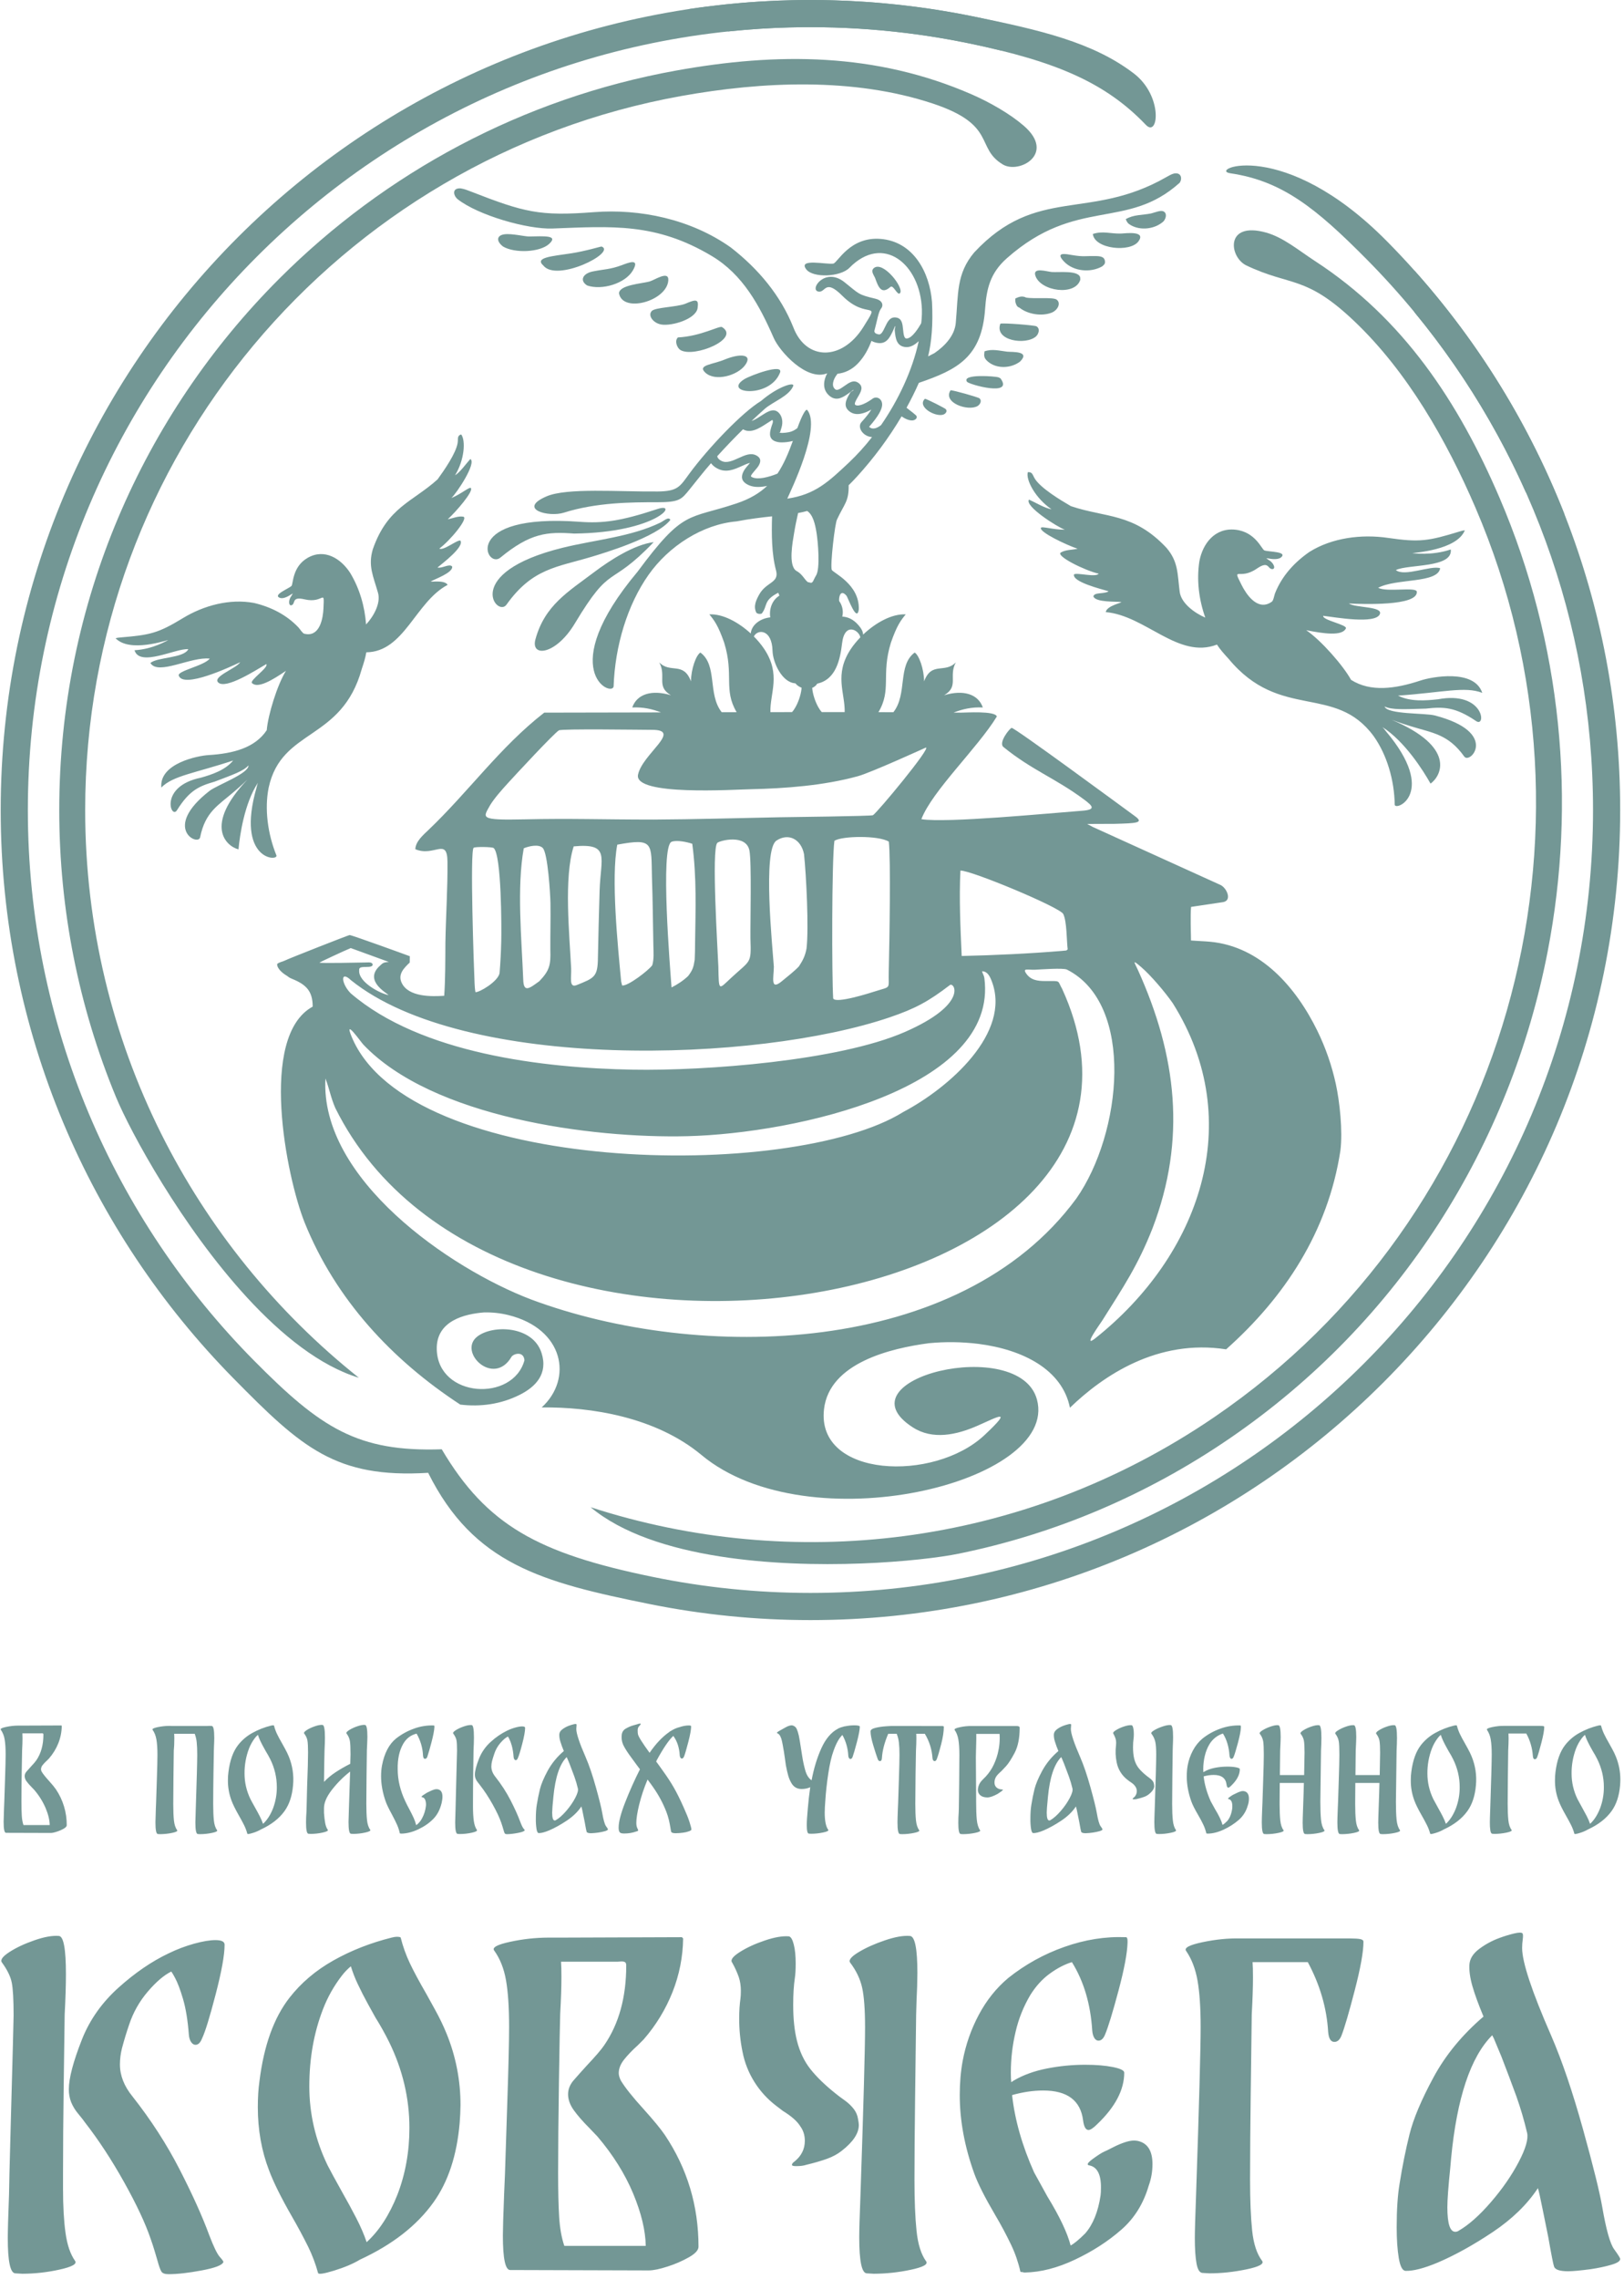
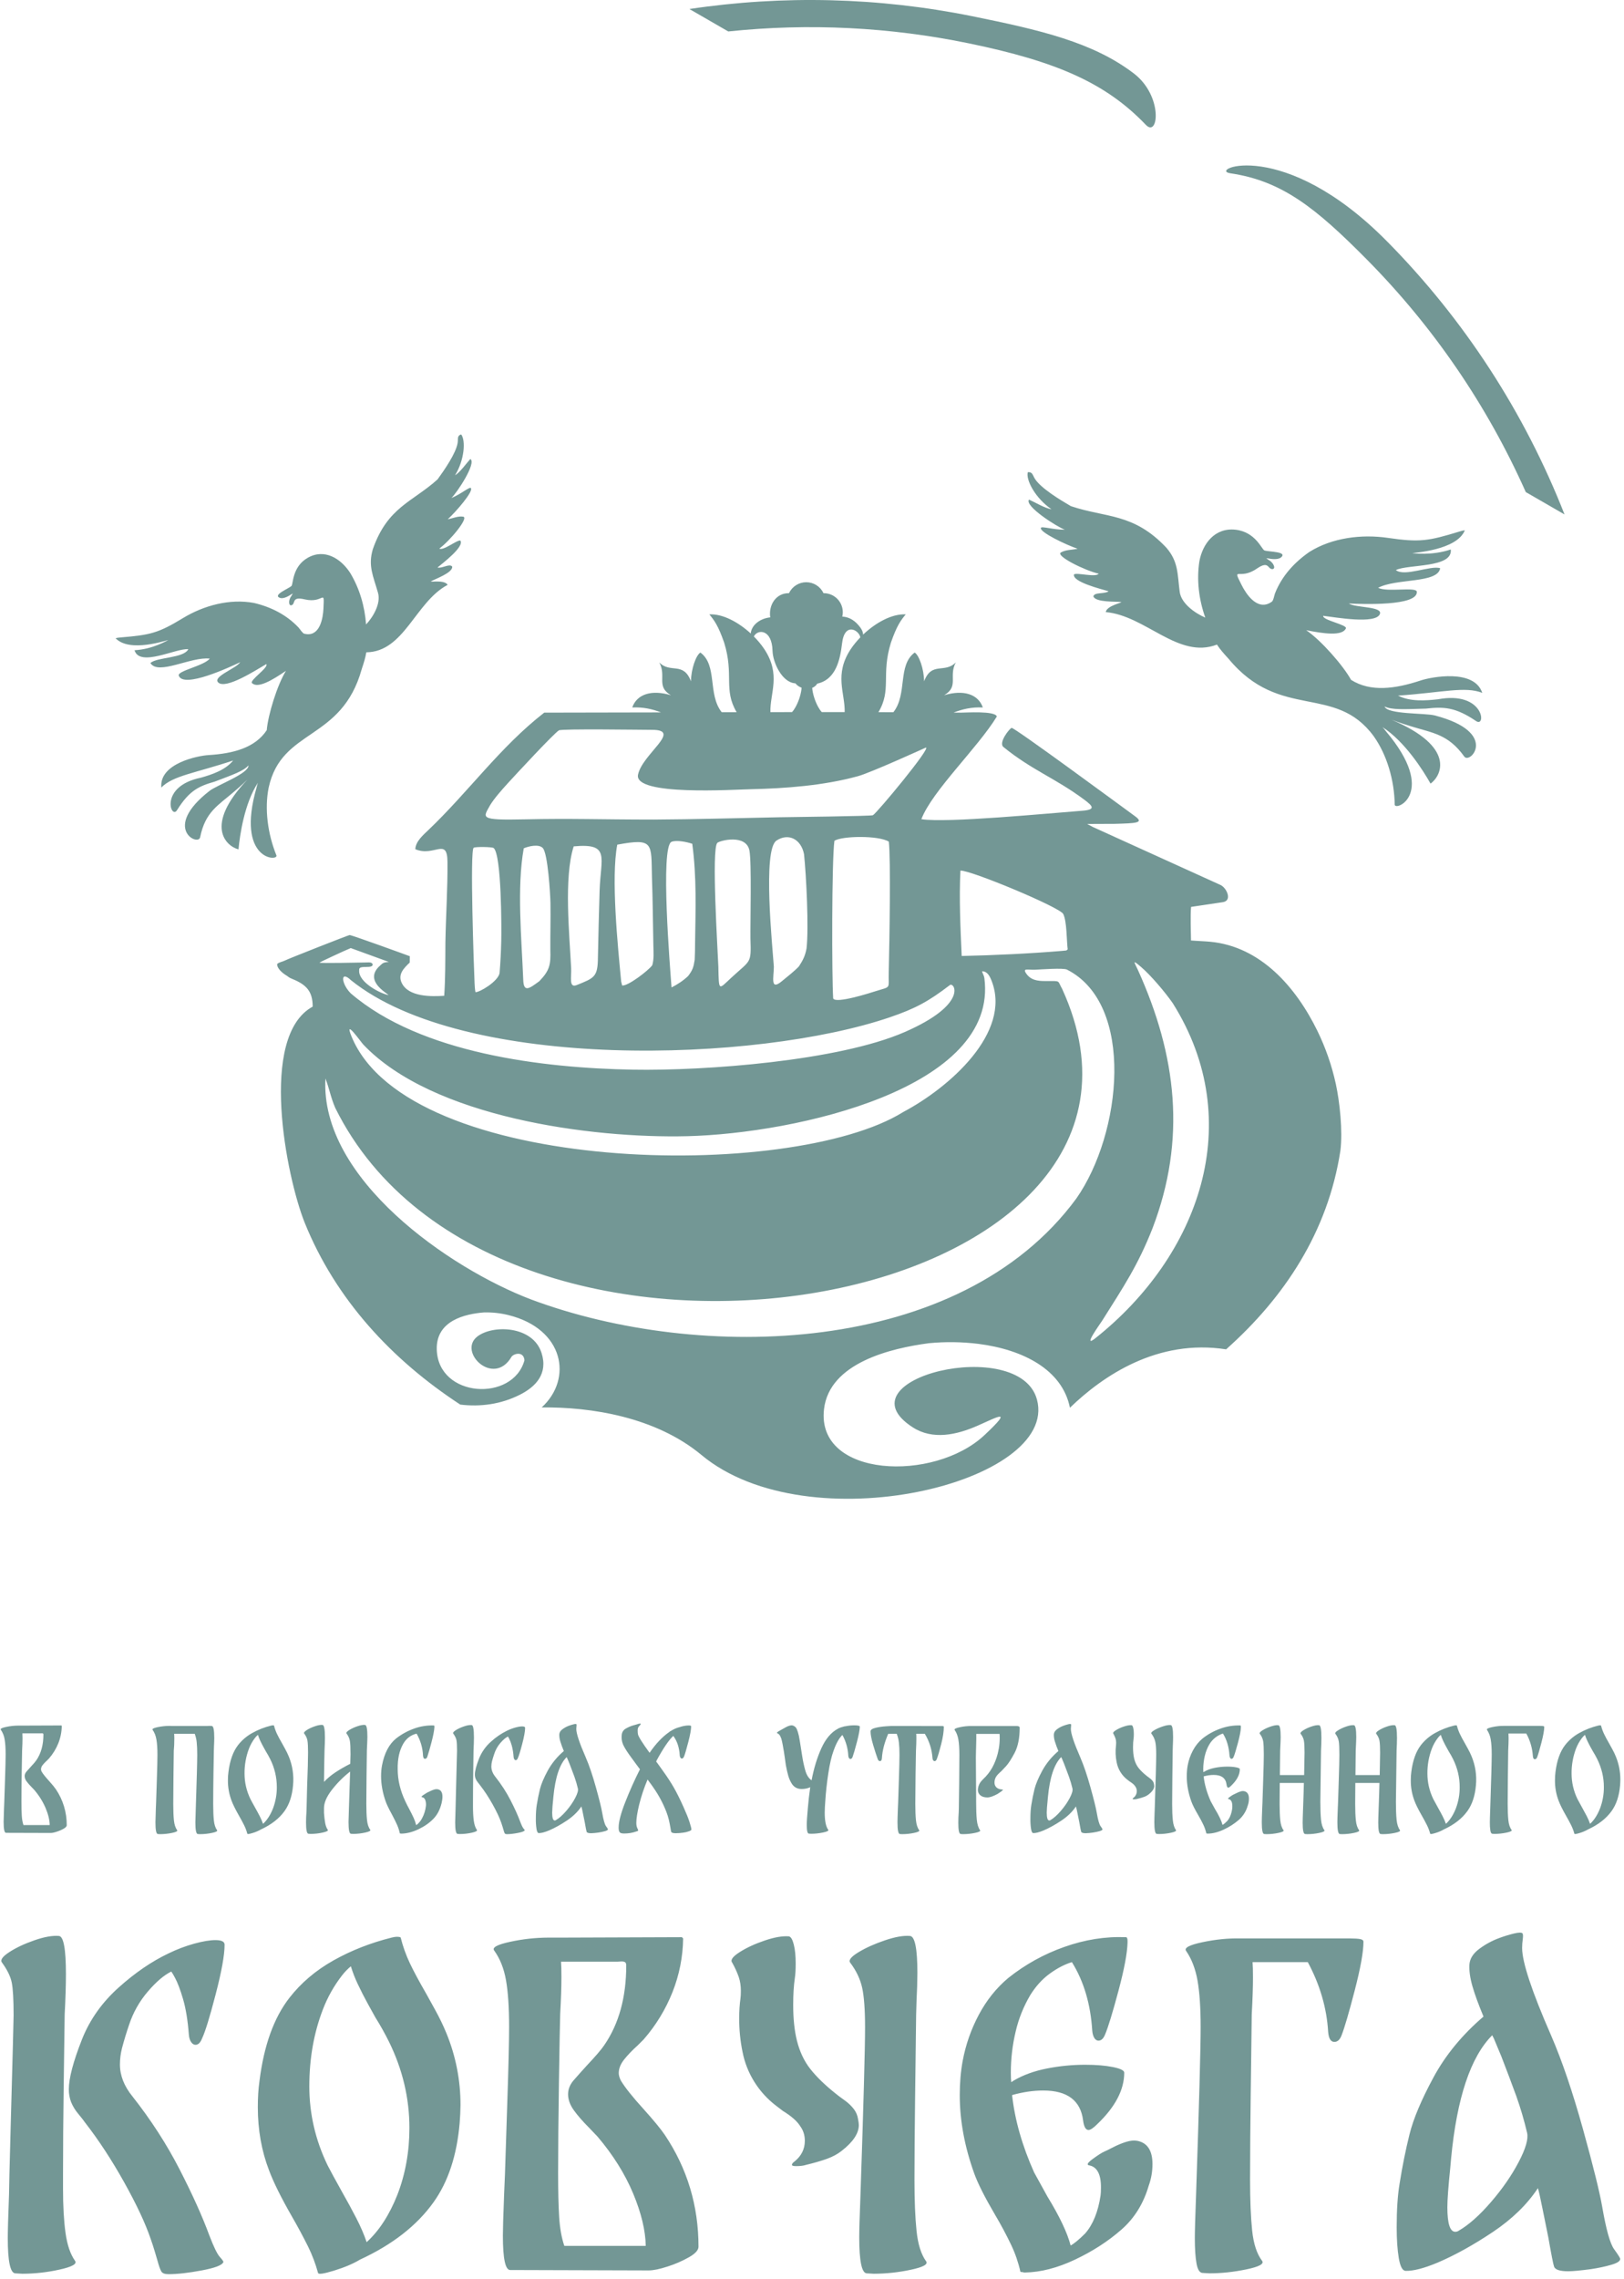
<svg xmlns="http://www.w3.org/2000/svg" width="216" height="303" viewBox="0 0 216 303" fill="none">
  <path d="M8.383 291.038C8.383 293.32 8.493 295.264 8.713 296.864C8.934 298.467 9.358 299.71 9.984 300.595C10.278 300.999 9.588 301.387 7.913 301.755C6.29 302.117 4.632 302.302 2.969 302.307L2.03 302.252C1.367 302.215 1.034 300.65 1.034 297.556C1.034 296.672 1.09 294.739 1.201 291.756C1.201 291.13 1.275 288.091 1.423 282.64C1.68 273.36 1.809 268.462 1.809 267.947C1.809 265.847 1.726 264.392 1.56 263.582C1.395 262.772 0.961 261.888 0.263 260.931C0.004 260.598 0.327 260.139 1.228 259.55C2.131 258.96 3.245 258.435 4.57 257.976C5.897 257.515 6.984 257.322 7.83 257.395C8.457 257.432 8.769 259.126 8.769 262.476C8.769 263.95 8.713 265.736 8.602 267.836C8.566 270.303 8.521 273.636 8.465 277.835C8.413 281.554 8.386 285.274 8.383 288.994V291.038ZM17.609 278.718C20.076 281.848 22.165 285.08 23.878 288.414C25.59 291.747 26.907 294.664 27.828 297.17C28.417 298.716 28.887 299.683 29.236 300.07C29.587 300.456 29.742 300.687 29.706 300.76C29.56 301.166 28.601 301.534 26.833 301.864C25.065 302.196 23.593 302.363 22.415 302.363C21.934 302.363 21.622 302.252 21.474 302.03C21.328 301.81 21.142 301.294 20.922 300.483C20.805 300.077 20.685 299.672 20.562 299.268C20.402 298.73 20.227 298.196 20.038 297.667C19.338 295.604 18.16 293.091 16.504 290.126C14.847 287.16 13.114 284.519 11.31 282.199C11.164 281.978 10.869 281.599 10.427 281.066C10.023 280.595 9.697 280.064 9.46 279.492C9.252 278.945 9.149 278.364 9.156 277.779C9.156 276.306 9.745 274.078 10.924 271.095C11.956 268.518 13.565 266.242 15.757 264.272C17.949 262.303 20.166 260.783 22.415 259.715C23.514 259.178 24.661 258.743 25.84 258.416C26.98 258.104 27.92 257.947 28.656 257.947C29.466 257.947 29.872 258.15 29.872 258.555C29.872 259.918 29.476 262.118 28.684 265.156C27.892 268.195 27.294 270.138 26.889 270.984C26.668 271.574 26.373 271.868 26.005 271.868C25.784 271.868 25.592 271.748 25.424 271.508C25.258 271.27 25.157 270.948 25.121 270.543C24.974 268.627 24.716 267.044 24.348 265.791C23.98 264.54 23.62 263.591 23.27 262.947C22.92 262.303 22.745 262.035 22.745 262.146C21.788 262.624 20.757 263.508 19.652 264.798C18.543 266.094 17.698 267.595 17.166 269.216C16.816 270.236 16.503 271.268 16.227 272.31C16.047 273.014 15.954 273.737 15.95 274.464C15.95 275.938 16.504 277.356 17.608 278.718M59.372 270.322C60.619 273.353 61.257 276.601 61.249 279.879C61.239 280.672 61.202 281.464 61.138 282.254C60.77 286.563 59.61 290.08 57.658 292.806C55.449 295.899 52.189 298.44 47.881 300.428C46.96 300.982 45.809 301.468 44.428 301.892C43.047 302.316 42.339 302.418 42.301 302.196C41.972 300.988 41.528 299.814 40.976 298.69C40.298 297.332 39.58 295.996 38.821 294.683C37.385 292.179 36.372 290.136 35.782 288.551C34.789 285.974 34.291 283.175 34.291 280.155C34.291 278.866 34.364 277.706 34.512 276.675C35.101 271.96 36.426 268.278 38.49 265.626C40.037 263.638 41.989 261.98 44.344 260.654C46.702 259.328 49.281 258.316 52.078 257.616C52.373 257.543 52.594 257.506 52.742 257.506C53.073 257.506 53.257 257.543 53.294 257.616C53.589 258.794 53.994 259.927 54.51 261.014C55.025 262.1 55.762 263.471 56.72 265.128L57.88 267.228C58.469 268.296 58.965 269.327 59.372 270.322ZM52.852 291.811C53.92 289.048 54.454 286.084 54.454 282.918C54.454 278.976 53.553 275.164 51.748 271.482C51.194 270.366 50.586 269.279 49.925 268.223C49.778 267.964 49.445 267.366 48.93 266.427C48.451 265.558 47.999 264.673 47.577 263.775C47.217 263.016 46.912 262.232 46.665 261.428C46.214 261.805 45.806 262.231 45.45 262.699C44.413 264.044 43.575 265.532 42.965 267.118C41.749 270.248 41.141 273.674 41.141 277.392C41.141 281.039 41.952 284.538 43.572 287.89C43.867 288.478 44.548 289.73 45.616 291.646C46.205 292.676 46.794 293.763 47.384 294.904C47.973 296.046 48.433 297.114 48.765 298.108C50.422 296.599 51.785 294.499 52.853 291.811M88.429 283.855C91.412 288.312 92.904 293.266 92.904 298.716C92.904 299.158 92.49 299.619 91.661 300.098C90.758 300.609 89.805 301.025 88.816 301.34C87.748 301.69 86.901 301.864 86.274 301.864L67.878 301.81C67.216 301.847 66.885 300.318 66.885 297.224C66.885 296.415 66.938 294.574 67.05 291.7L67.161 289.104C67.198 287.778 67.298 284.666 67.465 279.768C67.63 274.87 67.713 271.444 67.713 269.492C67.713 266.915 67.576 264.843 67.3 263.279C67.024 261.712 66.497 260.396 65.724 259.328C65.43 258.923 66.148 258.536 67.878 258.168C69.53 257.809 71.216 257.624 72.906 257.616H74.729L90.694 257.56L90.86 257.727C90.828 260.168 90.35 262.583 89.45 264.852C88.537 267.154 87.239 269.283 85.612 271.15L84.838 271.923C84.065 272.623 83.448 273.267 82.988 273.856C82.528 274.446 82.297 275.035 82.297 275.624C82.297 275.919 82.39 276.251 82.573 276.619C83.126 277.539 84.138 278.811 85.613 280.431C86.937 281.904 87.877 283.043 88.429 283.855ZM85.888 298.606C85.852 296.543 85.289 294.214 84.204 291.618C83.116 289.022 81.542 286.507 79.48 284.078L78.374 282.918C77.492 282.034 76.801 281.24 76.304 280.542C75.806 279.842 75.557 279.142 75.557 278.443C75.557 277.816 75.778 277.227 76.221 276.674C76.82 275.985 77.428 275.304 78.044 274.63C79.222 273.379 79.996 272.476 80.364 271.923C82.316 269.088 83.292 265.552 83.292 261.318C83.292 261.059 83.218 260.903 83.07 260.847C82.924 260.792 82.749 260.774 82.545 260.792C82.342 260.811 82.205 260.819 82.132 260.819H74.618C74.656 261.262 74.673 261.943 74.673 262.864C74.673 264.152 74.618 265.791 74.508 267.78C74.47 268.922 74.416 271.923 74.342 276.786C74.269 281.646 74.232 285.679 74.232 288.883C74.232 291.278 74.277 293.23 74.369 294.739C74.462 296.248 74.692 297.538 75.061 298.606H85.888ZM123.177 300.65C123.47 301.055 122.78 301.432 121.105 301.783C119.498 302.125 117.859 302.301 116.216 302.307L115.277 302.252C114.614 302.215 114.282 300.612 114.282 297.446C114.282 296.562 114.337 294.683 114.448 291.811C114.853 279.842 115.056 272.42 115.056 269.548C115.056 267.191 114.926 265.432 114.669 264.272C114.412 263.112 113.877 261.999 113.068 260.931C112.846 260.598 113.224 260.139 114.2 259.55C115.176 258.96 116.345 258.435 117.706 257.976C119.07 257.515 120.176 257.322 121.021 257.395C121.685 257.432 122.017 259.071 122.017 262.311C122.009 263.527 121.973 264.743 121.906 265.958L121.85 267.891C121.813 270.654 121.768 274.299 121.713 278.83C121.657 283.359 121.629 287.042 121.629 289.878C121.629 292.603 121.722 294.85 121.906 296.618C122.09 298.384 122.513 299.73 123.177 300.65ZM111.19 278.387C111.41 278.571 111.777 278.847 112.293 279.215C112.762 279.539 113.181 279.93 113.537 280.375C113.849 280.78 114.044 281.223 114.117 281.702C114.19 282.07 114.228 282.346 114.228 282.53C114.228 283.636 113.472 284.776 111.962 285.955C111.41 286.396 110.748 286.755 109.974 287.032C109.2 287.308 108.28 287.575 107.21 287.832C106.88 287.944 106.438 287.999 105.885 287.999C105.517 287.999 105.333 287.944 105.333 287.834C105.333 287.687 105.444 287.539 105.665 287.391C106.585 286.655 107.046 285.734 107.046 284.63C107.046 283.892 106.844 283.248 106.438 282.696C106.033 282.032 105.26 281.351 104.118 280.652L103.18 279.934C102.065 279.077 101.111 278.029 100.361 276.84C99.581 275.607 99.037 274.239 98.76 272.807C98.457 271.335 98.309 269.836 98.317 268.334C98.317 267.375 98.372 266.51 98.482 265.736C98.52 265.479 98.538 265.128 98.538 264.687C98.538 264.024 98.445 263.416 98.262 262.864C98.025 262.195 97.73 261.548 97.378 260.931C97.12 260.598 97.452 260.139 98.372 259.55C99.293 258.96 100.408 258.444 101.714 258.003C103.022 257.56 104.1 257.376 104.946 257.45C105.205 257.524 105.417 257.892 105.581 258.555C105.748 259.218 105.83 260.046 105.83 261.042C105.83 261.888 105.793 262.532 105.72 262.975C105.573 263.968 105.498 265.166 105.498 266.566C105.498 268.406 105.665 269.99 105.996 271.316C106.365 272.79 106.962 274.05 107.79 275.1C108.62 276.15 109.753 277.246 111.19 278.387ZM151.24 284.628C152.602 284.887 153.284 285.918 153.284 287.723C153.284 288.718 153.118 289.675 152.786 290.595C152.086 292.99 150.872 294.942 149.141 296.451C147.373 297.998 145.32 299.324 142.981 300.428C140.642 301.534 138.424 302.104 136.325 302.142C136.211 302.148 136.097 302.129 135.992 302.086C135.809 302.086 135.717 302.068 135.717 302.031C135.444 300.811 135.037 299.625 134.501 298.495C133.844 297.119 133.125 295.774 132.346 294.463C130.984 292.143 130.064 290.319 129.585 288.994C128.296 285.42 127.652 281.94 127.652 278.554C127.652 276.932 127.781 275.422 128.038 274.023C128.444 271.85 129.161 269.796 130.193 267.863C131.224 265.93 132.53 264.3 134.114 262.975C136.343 261.197 138.855 259.805 141.545 258.859C144.289 257.883 147.022 257.45 149.749 257.56C149.896 257.56 149.969 257.727 149.969 258.058V258.279C149.932 259.679 149.528 261.823 148.753 264.715C147.98 267.606 147.39 269.53 146.986 270.488C146.765 271.04 146.47 271.315 146.102 271.315C145.881 271.315 145.697 271.196 145.549 270.956C145.402 270.716 145.31 270.396 145.274 269.99C145.053 266.455 144.15 263.416 142.568 260.875C141.609 261.168 140.633 261.675 139.638 262.395C138.644 263.112 137.78 264.062 137.042 265.239C136.14 266.758 135.479 268.407 135.082 270.128C134.657 271.915 134.446 273.728 134.446 275.568C134.446 276.159 134.465 276.582 134.501 276.84L134.833 276.619C136.085 275.883 137.558 275.348 139.252 275.016C140.926 274.687 142.628 274.521 144.334 274.52C145.77 274.52 146.996 274.622 148.008 274.824C149.021 275.026 149.528 275.275 149.528 275.57C149.528 277.854 148.33 280.136 145.937 282.419C145.421 282.935 145.033 283.192 144.777 283.192C144.408 283.192 144.169 282.77 144.057 281.922C143.726 279.271 141.958 277.944 138.754 277.944C137.429 277.944 136.048 278.148 134.612 278.552C134.98 281.867 135.956 285.292 137.54 288.828L139.306 292.032C140.928 294.683 141.96 296.856 142.4 298.55C142.88 298.292 143.524 297.759 144.333 296.95C145.365 295.77 146.048 294.094 146.378 291.92C146.414 291.7 146.434 291.332 146.434 290.816C146.434 289.048 145.9 288.072 144.832 287.89C144.5 287.815 144.674 287.53 145.356 287.032C146.037 286.535 146.545 286.212 146.876 286.066C147.06 285.992 147.456 285.799 148.062 285.486C148.672 285.172 149.25 284.934 149.804 284.767C150.356 284.602 150.834 284.555 151.24 284.63M179.58 257.727C180.168 257.727 180.61 257.754 180.905 257.81C181.198 257.864 181.346 257.983 181.346 258.168C181.346 259.494 180.96 261.648 180.186 264.631C179.413 267.615 178.824 269.622 178.418 270.654C178.197 271.206 177.885 271.482 177.48 271.482C177 271.482 176.725 271.04 176.652 270.156C176.466 266.988 175.565 263.895 173.944 260.876H166.597C166.634 261.316 166.652 261.999 166.652 262.919C166.652 264.208 166.598 265.847 166.488 267.835C166.449 270.56 166.404 274.179 166.349 278.691C166.299 282.383 166.271 286.075 166.265 289.767C166.265 292.528 166.358 294.794 166.542 296.562C166.726 298.33 167.169 299.674 167.868 300.595C168.161 300.999 167.462 301.378 165.768 301.727C164.074 302.078 162.434 302.252 160.852 302.252L159.913 302.196C159.544 302.159 159.286 301.736 159.14 300.926C158.993 300.116 158.918 298.992 158.918 297.556C158.918 296.672 158.973 294.739 159.085 291.756C159.489 279.787 159.692 272.366 159.692 269.492C159.692 266.951 159.553 264.899 159.278 263.332C159.001 261.768 158.494 260.452 157.758 259.384C157.464 258.978 158.192 258.592 159.941 258.224C161.689 257.855 163.356 257.69 164.94 257.727H179.58ZM213.112 293.468C213.628 296.451 214.152 298.311 214.685 299.047C215.22 299.784 215.488 300.207 215.488 300.318C215.524 300.612 215.128 300.88 214.3 301.119C213.47 301.359 212.56 301.552 211.564 301.699C210.164 301.883 209.172 301.975 208.582 301.975C207.477 301.975 206.852 301.772 206.702 301.367C206.592 301.074 206.336 299.767 205.929 297.447C205.676 296.223 205.428 294.998 205.185 293.772C204.872 292.207 204.66 291.259 204.549 290.927C203.113 293.1 201.114 295.043 198.556 296.755C195.996 298.467 193.556 299.822 191.236 300.815C189.394 301.588 187.958 301.958 186.926 301.922C186.521 301.883 186.226 301.312 186.042 300.207C185.858 299.103 185.766 297.74 185.766 296.12C185.766 293.8 185.894 291.867 186.153 290.32C186.521 288 186.964 285.808 187.478 283.746C187.994 281.683 189.053 279.17 190.656 276.206C192.257 273.24 194.476 270.543 197.313 268.112C196.649 266.528 196.161 265.192 195.849 264.107C195.534 263.02 195.397 262.072 195.434 261.262C195.472 260.451 195.913 259.734 196.76 259.107C197.569 258.502 198.462 258.018 199.412 257.671C200.061 257.428 200.725 257.225 201.4 257.063C202.026 256.916 202.394 256.916 202.506 257.063C202.578 257.174 202.586 257.432 202.533 257.836C202.479 258.221 202.451 258.608 202.45 258.996C202.45 260.876 203.738 264.76 206.317 270.654C207.753 273.967 209.161 278.111 210.544 283.082C211.924 288.055 212.78 291.516 213.112 293.468ZM194.053 296.562C195.38 295.788 196.797 294.527 198.306 292.778C199.817 291.028 201.041 289.26 201.981 287.475C202.92 285.688 203.297 284.39 203.113 283.579C202.726 281.924 202.246 280.292 201.677 278.691C201.031 276.926 200.368 275.167 199.688 273.415L198.858 271.426C198.75 271.14 198.621 270.863 198.472 270.598C195.6 273.471 193.777 278.92 193.005 286.95L192.893 288.22C192.634 290.724 192.506 292.474 192.506 293.468C192.506 295.642 192.857 296.728 193.556 296.728C193.735 296.73 193.91 296.671 194.053 296.562ZM7.432 237.892C8.388 239.307 8.891 240.979 8.876 242.686C8.876 242.828 8.742 242.976 8.476 243.131C8.208 243.286 7.903 243.42 7.556 243.532C7.212 243.646 6.94 243.702 6.737 243.702L0.803 243.684C0.589 243.695 0.482 243.203 0.482 242.204C0.482 241.943 0.5 241.348 0.536 240.423L0.57 239.584C0.584 239.158 0.616 238.154 0.669 236.574C0.723 234.994 0.749 233.888 0.749 233.259C0.749 232.427 0.705 231.759 0.616 231.254C0.546 230.796 0.372 230.36 0.108 229.979C0.013 229.848 0.244 229.724 0.801 229.606C1.361 229.486 1.901 229.427 2.424 229.427H3.013L8.162 229.408L8.216 229.462C8.206 230.25 8.052 231.029 7.763 231.762C7.467 232.504 7.048 233.191 6.522 233.794L6.274 234.043C6.025 234.268 5.826 234.476 5.677 234.667C5.541 234.826 5.462 235.027 5.454 235.236C5.454 235.332 5.484 235.439 5.544 235.556C5.721 235.855 6.048 236.263 6.524 236.787C6.95 237.262 7.253 237.63 7.432 237.892ZM6.612 242.65C6.601 241.986 6.42 241.234 6.069 240.396C5.689 239.512 5.175 238.691 4.545 237.963L4.189 237.59C3.946 237.353 3.722 237.097 3.521 236.823C3.372 236.628 3.288 236.391 3.281 236.146C3.281 235.943 3.35 235.754 3.494 235.575C3.553 235.504 3.748 235.284 4.081 234.916C4.461 234.511 4.712 234.22 4.83 234.043C5.46 233.128 5.774 231.987 5.774 230.62C5.774 230.538 5.75 230.487 5.702 230.47C5.649 230.451 5.591 230.444 5.534 230.451C5.49 230.456 5.446 230.459 5.401 230.46H2.977C2.989 230.603 2.994 230.823 2.994 231.12C2.994 231.536 2.977 232.064 2.941 232.706C2.929 233.075 2.912 234.043 2.888 235.611C2.867 236.912 2.855 238.213 2.853 239.514C2.853 240.287 2.866 240.915 2.897 241.403C2.926 241.89 3.001 242.306 3.12 242.65H6.612ZM28.872 243.327C28.966 243.458 28.744 243.58 28.203 243.692C27.678 243.804 27.144 243.86 26.608 243.862L26.305 243.844C26.092 243.832 25.985 243.316 25.985 242.294C25.985 242.008 26.003 241.403 26.038 240.476C26.168 236.615 26.233 234.22 26.233 233.294C26.233 232.64 26.209 232.094 26.163 231.654C26.127 231.263 26.037 230.879 25.896 230.514H23.168L23.186 231.084C23.186 231.75 23.163 232.308 23.114 232.759L23.07 236.262C23.053 237.716 23.044 238.908 23.044 239.835C23.044 240.726 23.073 241.456 23.132 242.027C23.193 242.596 23.336 243.03 23.561 243.327C23.654 243.458 23.433 243.58 22.892 243.692C22.368 243.803 21.834 243.86 21.299 243.862L20.994 243.844C20.781 243.832 20.674 243.316 20.674 242.294C20.674 242.008 20.692 241.403 20.728 240.476L20.762 239.656C20.774 239.216 20.808 238.207 20.861 236.627C20.915 235.047 20.941 233.935 20.941 233.294C20.941 232.486 20.896 231.82 20.808 231.298C20.718 230.775 20.549 230.342 20.3 229.998C20.204 229.867 20.43 229.744 20.976 229.631C21.523 229.519 22.052 229.463 22.562 229.463L22.865 229.48H27.535C27.619 229.467 27.73 229.463 27.873 229.463C28.016 229.463 28.116 229.468 28.177 229.48C28.39 229.492 28.497 230.022 28.497 231.067C28.497 231.375 28.485 231.744 28.462 232.171L28.444 232.759C28.43 233.14 28.413 234.182 28.39 235.887C28.37 237.202 28.358 238.518 28.355 239.834C28.355 240.726 28.384 241.456 28.444 242.027C28.504 242.596 28.646 243.03 28.87 243.327M38.407 233.526C38.908 234.743 39.104 236.065 38.976 237.375C38.856 238.766 38.483 239.9 37.853 240.779C37.141 241.778 36.089 242.596 34.7 243.238C34.349 243.44 33.974 243.598 33.585 243.711C33.14 243.847 32.91 243.88 32.898 243.808C32.792 243.418 32.65 243.039 32.472 242.676C32.253 242.239 32.021 241.809 31.776 241.386C31.313 240.576 30.986 239.918 30.797 239.407C30.47 238.542 30.306 237.623 30.314 236.698C30.314 236.282 30.338 235.908 30.387 235.575C30.576 234.055 31.004 232.867 31.669 232.011C32.185 231.355 32.828 230.81 33.559 230.407C34.342 229.97 35.181 229.641 36.053 229.427C36.123 229.407 36.194 229.395 36.267 229.391C36.373 229.391 36.433 229.403 36.445 229.427C36.541 229.807 36.672 230.172 36.837 230.523C37.004 230.874 37.241 231.316 37.55 231.851L37.924 232.527C38.114 232.872 38.275 233.204 38.407 233.527V233.526ZM36.303 240.459C36.652 239.543 36.827 238.569 36.82 237.588C36.817 236.308 36.518 235.046 35.947 233.9C35.768 233.54 35.571 233.189 35.358 232.848C35.25 232.656 35.144 232.463 35.038 232.27C34.883 231.989 34.737 231.704 34.601 231.414C34.476 231.147 34.379 230.894 34.308 230.656C34.152 230.787 34.021 230.923 33.914 231.066C33.58 231.5 33.31 231.981 33.113 232.492C32.713 233.551 32.513 234.675 32.525 235.807C32.525 236.983 32.786 238.112 33.309 239.194C33.402 239.383 33.624 239.787 33.969 240.404C34.158 240.738 34.349 241.088 34.538 241.456C34.728 241.824 34.877 242.17 34.984 242.49C35.519 242.003 35.957 241.326 36.304 240.458M49.241 243.274C49.336 243.404 49.113 243.53 48.573 243.648C48.049 243.765 47.514 243.825 46.977 243.827L46.674 243.808C46.461 243.796 46.355 243.275 46.355 242.24C46.355 241.967 46.372 241.367 46.408 240.44L46.568 235.539C45.652 236.253 44.829 237.08 44.118 237.999C43.434 238.89 43.092 239.692 43.092 240.404V241.028C43.129 241.563 43.182 242.018 43.252 242.392C43.324 242.766 43.437 243.06 43.592 243.274C43.688 243.404 43.464 243.53 42.924 243.648C42.4 243.765 41.866 243.825 41.329 243.827L41.025 243.808C40.812 243.796 40.705 243.304 40.705 242.328C40.705 241.843 40.722 241.386 40.758 240.956L40.776 240.44C40.776 240.214 40.8 239.246 40.848 237.535C40.931 235.398 40.972 233.882 40.972 232.991C40.972 232.267 40.945 231.744 40.892 231.423C40.838 231.103 40.693 230.787 40.456 230.479C40.384 230.372 40.495 230.223 40.785 230.032C41.076 229.843 41.433 229.672 41.855 229.526C42.276 229.376 42.624 229.314 42.897 229.338C43.11 229.35 43.217 229.908 43.217 231.012C43.217 231.464 43.2 232.028 43.164 232.706L43.129 234.363C43.129 234.898 43.116 235.747 43.093 236.912C43.556 236.427 44.073 235.996 44.635 235.628C45.211 235.248 45.861 234.874 46.586 234.506L46.621 233.259C46.621 232.415 46.594 231.824 46.541 231.486C46.475 231.118 46.319 230.772 46.088 230.479C46.016 230.372 46.128 230.223 46.425 230.032C46.764 229.823 47.127 229.653 47.505 229.526C47.925 229.376 48.273 229.314 48.545 229.338C48.76 229.35 48.866 229.879 48.866 230.924C48.866 231.162 48.842 231.755 48.796 232.706C48.782 233.586 48.769 234.756 48.751 236.216C48.734 237.411 48.725 238.605 48.724 239.799C48.724 240.69 48.753 241.418 48.813 241.982C48.873 242.546 49.016 242.975 49.241 243.274ZM58.205 237.892C58.633 237.963 58.848 238.29 58.848 238.872C58.848 239.122 58.81 239.4 58.741 239.71C58.526 240.6 58.152 241.314 57.618 241.848C57.094 242.382 56.438 242.838 55.649 243.212C54.858 243.586 54.101 243.779 53.376 243.791C53.339 243.793 53.303 243.787 53.269 243.774C53.21 243.774 53.18 243.767 53.18 243.755C53.098 243.366 52.975 242.987 52.815 242.623C52.654 242.26 52.426 241.802 52.128 241.242C51.724 240.506 51.452 239.942 51.309 239.548C50.893 238.374 50.685 237.238 50.685 236.146C50.685 235.647 50.726 235.172 50.81 234.719C51.118 233.104 51.736 231.916 52.664 231.155C53.388 230.585 54.201 230.137 55.069 229.828C55.913 229.519 56.808 229.376 57.706 229.408C57.754 229.408 57.778 229.456 57.778 229.551V229.64C57.754 230.092 57.621 230.775 57.378 231.69C57.216 232.325 57.034 232.955 56.833 233.579C56.762 233.758 56.66 233.846 56.53 233.846C56.376 233.846 56.286 233.704 56.264 233.419C56.22 232.39 55.926 231.387 55.408 230.496C54.624 230.686 54.024 231.15 53.608 231.886C53.109 232.776 52.87 233.888 52.895 235.219C52.895 236.646 53.233 238.07 53.91 239.495C54.041 239.782 54.22 240.131 54.445 240.548C54.696 241.023 54.888 241.411 55.025 241.715C55.161 242.018 55.272 242.335 55.355 242.668C55.485 242.584 55.628 242.455 55.781 242.276C55.937 242.098 56.049 241.931 56.121 241.778C56.406 241.266 56.584 240.702 56.654 240.084C56.679 239.838 56.651 239.589 56.574 239.354C56.497 239.116 56.353 238.979 56.138 238.943C55.996 238.919 56.061 238.819 56.334 238.64C56.608 238.462 56.756 238.367 56.78 238.355C56.838 238.332 56.966 238.27 57.162 238.168C57.36 238.067 57.549 237.99 57.733 237.936C57.885 237.885 58.047 237.87 58.205 237.892ZM62.91 240.208C62.91 240.946 62.946 241.572 63.017 242.088C63.089 242.606 63.225 243.007 63.426 243.292C63.522 243.423 63.3 243.547 62.76 243.666C62.236 243.783 61.701 243.843 61.164 243.844L60.861 243.827C60.648 243.814 60.54 243.31 60.54 242.311C60.54 242.027 60.558 241.403 60.593 240.44C60.593 240.239 60.617 239.258 60.665 237.5C60.749 234.506 60.789 232.927 60.789 232.759C60.789 232.082 60.762 231.612 60.709 231.352C60.656 231.09 60.516 230.806 60.29 230.496C60.208 230.39 60.312 230.24 60.602 230.051C60.893 229.86 61.253 229.691 61.681 229.543C62.108 229.394 62.458 229.331 62.732 229.356C62.934 229.367 63.036 229.914 63.036 230.995C63.036 231.471 63.017 232.047 62.982 232.724C62.969 233.52 62.956 234.595 62.937 235.95C62.918 237.304 62.91 238.504 62.91 239.55V240.208ZM65.886 236.235C66.682 237.244 67.357 238.288 67.909 239.362C68.461 240.438 68.886 241.379 69.184 242.187C69.373 242.686 69.525 242.998 69.637 243.123C69.75 243.247 69.801 243.322 69.79 243.346C69.742 243.476 69.433 243.595 68.862 243.702C68.292 243.808 67.817 243.862 67.437 243.862C67.282 243.862 67.181 243.827 67.133 243.755C67.086 243.684 67.026 243.518 66.956 243.256L66.84 242.864C66.788 242.69 66.731 242.518 66.67 242.347C66.444 241.682 66.064 240.871 65.53 239.915C64.996 238.958 64.437 238.106 63.854 237.358C63.765 237.232 63.67 237.11 63.57 236.992C63.44 236.841 63.335 236.669 63.258 236.484C63.191 236.308 63.157 236.12 63.16 235.931C63.16 235.456 63.35 234.738 63.73 233.775C64.073 232.93 64.607 232.177 65.29 231.575C65.931 230.984 66.654 230.489 67.437 230.104C67.805 229.926 68.173 229.787 68.542 229.686C68.91 229.584 69.213 229.534 69.452 229.534C69.712 229.534 69.842 229.6 69.842 229.73C69.842 230.17 69.716 230.879 69.46 231.859C69.204 232.839 69.012 233.467 68.88 233.739C68.809 233.93 68.713 234.024 68.594 234.024C68.524 234.024 68.461 233.986 68.408 233.908C68.349 233.814 68.316 233.707 68.31 233.596C68.28 233.078 68.196 232.564 68.061 232.063C67.976 231.746 67.859 231.439 67.713 231.146C67.6 230.938 67.544 230.852 67.544 230.888C67.234 231.042 66.904 231.328 66.546 231.744C66.189 232.163 65.916 232.647 65.744 233.17C65.601 233.596 65.5 233.93 65.441 234.167C65.383 234.394 65.353 234.628 65.352 234.863C65.352 235.338 65.53 235.795 65.885 236.235M80.09 240.992C80.257 241.955 80.426 242.555 80.597 242.792C80.77 243.03 80.857 243.167 80.857 243.203C80.868 243.298 80.741 243.384 80.473 243.462C80.206 243.539 79.913 243.6 79.592 243.648C79.273 243.696 78.951 243.726 78.629 243.738C78.272 243.738 78.069 243.671 78.024 243.542C77.986 243.446 77.904 243.024 77.774 242.275C77.692 241.881 77.612 241.486 77.533 241.091C77.477 240.783 77.408 240.477 77.328 240.174C76.865 240.874 76.221 241.5 75.394 242.054C74.568 242.606 73.781 243.043 73.033 243.363C72.438 243.612 71.976 243.731 71.644 243.719C71.513 243.708 71.417 243.524 71.358 243.167C71.293 242.731 71.263 242.29 71.269 241.848C71.269 241.099 71.31 240.475 71.393 239.976C71.513 239.228 71.654 238.522 71.82 237.856C71.988 237.19 72.329 236.38 72.846 235.424C73.395 234.429 74.122 233.543 74.993 232.812C74.812 232.391 74.655 231.959 74.521 231.52C74.428 231.224 74.383 230.914 74.388 230.603C74.4 230.342 74.541 230.11 74.814 229.908C75.089 229.706 75.374 229.551 75.67 229.444C75.897 229.362 76.11 229.296 76.313 229.248C76.514 229.2 76.633 229.2 76.669 229.248C76.692 229.284 76.696 229.368 76.677 229.499C76.66 229.63 76.65 229.754 76.65 229.872C76.65 230.478 77.066 231.731 77.898 233.632C78.361 234.702 78.816 236.039 79.262 237.643C79.708 239.246 79.984 240.363 80.09 240.992ZM73.941 241.991C74.369 241.742 74.828 241.334 75.314 240.77C75.801 240.206 76.196 239.636 76.5 239.059C76.802 238.483 76.924 238.064 76.865 237.803C76.74 237.269 76.585 236.743 76.401 236.226C76.192 235.657 75.979 235.09 75.76 234.524L75.493 233.882C75.459 233.79 75.417 233.7 75.368 233.615C74.441 234.542 73.853 236.299 73.604 238.89L73.568 239.3C73.501 239.863 73.459 240.428 73.442 240.994C73.442 241.694 73.556 242.044 73.782 242.044C73.84 242.045 73.897 242.026 73.942 241.991M90.944 240.334C91.288 241.094 91.54 241.723 91.701 242.223C91.861 242.722 91.948 243.054 91.96 243.22C91.984 243.304 91.876 243.39 91.638 243.479C91.38 243.573 91.111 243.635 90.837 243.666C90.518 243.711 90.197 243.735 89.874 243.738C89.518 243.738 89.316 243.671 89.269 243.542C89.23 243.383 89.2 243.222 89.18 243.06C89.118 242.684 89.044 242.309 88.957 241.938C88.868 241.581 88.758 241.229 88.626 240.886C88.182 239.744 87.602 238.661 86.898 237.659C86.705 237.375 86.503 237.096 86.293 236.823C86.235 236.749 86.181 236.671 86.132 236.591C85.665 237.691 85.287 238.826 85 239.986C84.756 241.012 84.634 241.807 84.634 242.366C84.634 242.638 84.676 242.864 84.758 243.043C84.842 243.22 84.884 243.327 84.884 243.363C84.884 243.399 84.837 243.435 84.742 243.47C84.396 243.59 84.094 243.67 83.833 243.71C83.568 243.752 83.3 243.773 83.032 243.774C82.781 243.774 82.609 243.743 82.514 243.684C82.418 243.624 82.354 243.518 82.318 243.364C82.288 243.236 82.276 243.103 82.282 242.971C82.282 242.223 82.573 241.104 83.156 239.62C83.74 238.129 84.395 236.666 85.116 235.236C84.964 235.027 84.809 234.82 84.653 234.614L83.974 233.686C83.5 233.046 83.165 232.531 82.969 232.144C82.73 231.694 82.633 231.181 82.692 230.674C82.704 230.496 82.76 230.324 82.857 230.175C82.954 230.025 83.087 229.903 83.244 229.819C83.577 229.63 83.892 229.492 84.19 229.408L84.758 229.248C84.877 229.197 85.004 229.167 85.133 229.159C85.193 229.159 85.222 229.178 85.222 229.212C85.222 229.26 85.169 229.338 85.062 229.444C84.986 229.519 84.922 229.607 84.876 229.703C84.828 229.825 84.807 229.955 84.813 230.086C84.813 230.276 84.824 230.436 84.849 230.567C84.908 230.887 85.425 231.714 86.398 233.044C87.23 231.832 88.109 230.906 89.036 230.264V230.247L89.196 230.158C89.613 229.896 90 229.724 90.356 229.64C90.806 229.486 91.222 229.408 91.604 229.408C91.817 229.408 91.924 229.444 91.924 229.515C91.924 229.943 91.8 230.639 91.55 231.602C91.3 232.563 91.11 233.211 90.98 233.543C90.95 233.617 90.904 233.684 90.846 233.739C90.793 233.787 90.741 233.811 90.694 233.811C90.622 233.811 90.561 233.775 90.508 233.704C90.446 233.609 90.412 233.498 90.409 233.384C90.349 232.35 90.065 231.488 89.553 230.798C88.96 231.346 88.224 232.427 87.344 234.043C87.33 234.1 87.306 234.154 87.273 234.203C87.366 234.334 87.454 234.45 87.53 234.55C87.608 234.652 87.67 234.738 87.717 234.808L88.2 235.486C88.758 236.259 89.236 236.992 89.633 237.687C90.033 238.382 90.469 239.264 90.944 240.334ZM112.525 229.499C112.882 229.427 113.25 229.391 113.63 229.391C114.117 229.391 114.361 229.451 114.361 229.57C114.349 229.996 114.218 230.686 113.969 231.636C113.718 232.587 113.529 233.24 113.398 233.596C113.328 233.775 113.233 233.864 113.113 233.864C113.042 233.864 112.98 233.828 112.926 233.758C112.865 233.662 112.831 233.551 112.828 233.438C112.781 232.469 112.513 231.523 112.044 230.674C111.604 231.09 111.212 231.791 110.868 232.776C110.596 233.502 110.36 234.515 110.164 235.816C109.968 237.116 109.834 238.35 109.764 239.514C109.723 240.006 109.699 240.5 109.692 240.994C109.692 242.098 109.846 242.858 110.156 243.274C110.249 243.404 110.024 243.527 109.477 243.639C108.932 243.752 108.402 243.808 107.892 243.808L107.589 243.791C107.398 243.791 107.304 243.411 107.304 242.65C107.304 242.175 107.352 241.432 107.446 240.423C107.518 239.519 107.625 238.587 107.766 237.624C107.582 237.701 107.391 237.761 107.196 237.803C107.006 237.838 106.816 237.856 106.626 237.856C106.045 237.856 105.605 237.619 105.306 237.143C105.103 236.819 104.948 236.468 104.844 236.1C104.737 235.727 104.63 235.26 104.524 234.702C104.474 234.4 104.433 234.097 104.398 233.794C104.314 233.173 104.213 232.555 104.096 231.94C104.063 231.795 104.034 231.649 104.006 231.503C103.964 231.274 103.889 231.052 103.785 230.843C103.682 230.647 103.561 230.52 103.418 230.46C103.264 230.412 103.332 230.31 103.622 230.148C103.916 229.988 104.066 229.902 104.078 229.89C104.236 229.797 104.396 229.708 104.558 229.623C104.844 229.468 105.1 229.391 105.325 229.391C105.38 229.395 105.434 229.407 105.485 229.427C105.712 229.51 105.876 229.664 105.976 229.89C106.077 230.116 106.169 230.412 106.252 230.782C106.322 231.126 106.406 231.614 106.501 232.243C106.585 232.79 106.645 233.17 106.68 233.383C106.786 234.096 106.929 234.764 107.108 235.388C107.286 236.011 107.565 236.448 107.945 236.698C108.242 235.118 108.676 233.698 109.246 232.438C109.817 231.179 110.553 230.312 111.456 229.838L111.509 229.802C111.703 229.71 111.906 229.638 112.114 229.588C112.198 229.551 112.334 229.522 112.525 229.499ZM125.268 229.482C125.446 229.482 125.534 229.516 125.534 229.588C125.534 230.194 125.42 230.956 125.188 231.878C124.956 232.798 124.757 233.472 124.59 233.9C124.52 234.066 124.425 234.15 124.305 234.15C124.233 234.15 124.172 234.114 124.118 234.043C124.057 233.947 124.023 233.836 124.02 233.722C123.946 232.586 123.598 231.485 123.005 230.514H121.864C121.877 230.656 121.881 230.876 121.881 231.174C121.881 231.59 121.864 232.118 121.828 232.76C121.816 233.14 121.798 234.182 121.774 235.887C121.754 237.203 121.743 238.518 121.74 239.834C121.74 240.726 121.769 241.456 121.828 242.027C121.888 242.596 122.03 243.03 122.254 243.327C122.35 243.458 122.128 243.58 121.588 243.692C121.063 243.804 120.528 243.86 119.992 243.862L119.689 243.844C119.476 243.832 119.369 243.316 119.369 242.294C119.369 242.008 119.386 241.403 119.422 240.476L119.458 239.656C119.469 239.216 119.502 238.207 119.556 236.627C119.609 235.047 119.636 233.935 119.636 233.294C119.636 232.64 119.609 232.098 119.556 231.663C119.513 231.268 119.414 230.881 119.262 230.514H118.138C117.64 231.678 117.361 232.747 117.302 233.722C117.289 234.007 117.2 234.148 117.034 234.148C116.914 234.148 116.821 234.066 116.749 233.9C116.57 233.412 116.366 232.78 116.134 232.002C115.902 231.224 115.788 230.62 115.788 230.194C115.788 229.991 116.001 229.836 116.428 229.73C116.856 229.623 117.337 229.551 117.872 229.516C118.406 229.48 118.674 229.468 118.674 229.48L125.268 229.482ZM133.341 237.927C133.448 237.94 133.385 238.028 133.154 238.195C133.001 238.308 132.843 238.415 132.681 238.515C132.11 238.824 131.66 238.979 131.326 238.979C130.934 238.979 130.625 238.887 130.4 238.703C130.289 238.615 130.201 238.502 130.143 238.373C130.084 238.245 130.056 238.104 130.061 237.963C130.061 237.832 130.092 237.666 130.15 237.464C130.21 237.286 130.284 237.131 130.373 237.002C130.462 236.87 130.59 236.722 130.756 236.555C131.244 236.104 131.648 235.592 131.969 235.022C132.289 234.44 132.536 233.811 132.708 233.134C132.925 232.285 133.006 231.407 132.948 230.532H129.848C129.86 230.912 129.853 231.447 129.83 232.135C129.817 232.302 129.812 232.51 129.812 232.759L129.794 233.668C129.794 234.774 129.801 235.652 129.812 236.306L129.83 238.962V239.567C129.83 240.54 129.86 241.331 129.918 241.938C129.978 242.543 130.121 243.007 130.346 243.327C130.453 243.458 130.234 243.58 129.688 243.692C129.16 243.803 128.623 243.86 128.084 243.862L127.781 243.844C127.566 243.832 127.46 243.346 127.46 242.383C127.46 241.872 127.477 241.403 127.513 240.975L127.53 240.476C127.544 239.572 127.557 238.418 127.576 237.01C127.593 235.602 127.602 234.363 127.602 233.294C127.602 232.475 127.557 231.806 127.469 231.29C127.38 230.772 127.216 230.347 126.978 230.015C126.882 229.884 127.112 229.759 127.665 229.642C128.188 229.526 128.724 229.472 129.26 229.482H135.212C135.485 229.482 135.621 229.558 135.621 229.712C135.621 231.09 135.398 232.2 134.954 233.046C134.508 233.888 134.125 234.482 133.804 234.827C133.484 235.171 133.293 235.374 133.234 235.432L132.949 235.699C132.686 235.938 132.509 236.156 132.414 236.359C132.32 236.56 132.271 236.78 132.272 237.002C132.272 237.274 132.364 237.495 132.548 237.66C132.732 237.827 132.997 237.916 133.341 237.927ZM145.869 240.992C146.034 241.955 146.204 242.555 146.377 242.792C146.549 243.03 146.634 243.167 146.634 243.203C146.648 243.298 146.518 243.384 146.252 243.462C145.985 243.539 145.692 243.6 145.37 243.648C145.051 243.696 144.729 243.726 144.406 243.738C144.05 243.738 143.849 243.671 143.801 243.542C143.766 243.446 143.682 243.024 143.553 242.275C143.493 241.991 143.412 241.595 143.313 241.091C143.256 240.783 143.187 240.477 143.106 240.174C142.644 240.874 142 241.5 141.173 242.054C140.346 242.606 139.56 243.043 138.812 243.363C138.217 243.612 137.754 243.731 137.421 243.719C137.29 243.708 137.196 243.524 137.136 243.167C137.071 242.731 137.042 242.29 137.048 241.848C137.048 241.099 137.088 240.475 137.172 239.976C137.292 239.228 137.433 238.522 137.598 237.856C137.766 237.19 138.108 236.38 138.625 235.424C139.173 234.429 139.901 233.543 140.772 232.812C140.591 232.391 140.433 231.959 140.3 231.52C140.206 231.224 140.161 230.914 140.166 230.603C140.178 230.342 140.321 230.11 140.593 229.908C140.854 229.713 141.143 229.557 141.449 229.444C141.676 229.362 141.889 229.296 142.092 229.248C142.292 229.2 142.412 229.2 142.448 229.248C142.472 229.284 142.474 229.368 142.456 229.499C142.438 229.63 142.429 229.754 142.429 229.872C142.429 230.478 142.845 231.731 143.677 233.632C144.14 234.702 144.594 236.039 145.041 237.643C145.486 239.246 145.761 240.363 145.869 240.992ZM139.721 241.991C140.148 241.742 140.605 241.334 141.093 240.77C141.58 240.206 141.974 239.636 142.278 239.059C142.581 238.483 142.702 238.064 142.644 237.803C142.518 237.269 142.363 236.743 142.18 236.226C141.971 235.657 141.758 235.089 141.538 234.524L141.272 233.882C141.237 233.79 141.195 233.7 141.146 233.615C140.22 234.542 139.632 236.299 139.382 238.89L139.346 239.3C139.262 240.108 139.221 240.672 139.221 240.994C139.221 241.694 139.334 242.044 139.56 242.044C139.617 242.045 139.674 242.026 139.72 241.991M156.401 243.31C156.497 243.44 156.274 243.563 155.733 243.675C155.192 243.788 154.666 243.844 154.156 243.844L153.853 243.827C153.64 243.814 153.532 243.298 153.532 242.276C153.532 241.991 153.549 241.386 153.585 240.458C153.717 236.598 153.781 234.203 153.781 233.276C153.781 232.516 153.741 231.948 153.657 231.575C153.565 231.182 153.388 230.813 153.14 230.495C153.069 230.388 153.19 230.242 153.505 230.051C153.82 229.86 154.198 229.691 154.637 229.543C155.077 229.394 155.433 229.331 155.706 229.356C155.92 229.367 156.026 229.896 156.026 230.942C156.026 231.25 156.016 231.643 155.992 232.118L155.973 232.742L155.929 236.271C155.912 237.731 155.902 238.919 155.902 239.835C155.902 240.714 155.932 241.439 155.992 242.008C156.05 242.579 156.188 243.012 156.401 243.31ZM152.534 236.127C152.605 236.187 152.724 236.276 152.89 236.395C153.057 236.515 153.19 236.639 153.29 236.768C153.389 236.892 153.454 237.04 153.48 237.196C153.502 237.316 153.514 237.404 153.514 237.463C153.514 237.82 153.27 238.188 152.784 238.57C152.591 238.72 152.374 238.837 152.142 238.916C151.892 239.006 151.596 239.092 151.25 239.175C151.144 239.211 151.001 239.228 150.824 239.228C150.704 239.228 150.645 239.211 150.645 239.175C150.645 239.127 150.681 239.08 150.752 239.032C150.891 238.93 151.004 238.795 151.081 238.64C151.159 238.486 151.198 238.315 151.197 238.142C151.202 237.918 151.133 237.699 151.001 237.518C150.87 237.304 150.621 237.084 150.254 236.858L149.95 236.627C149.211 236.059 148.704 235.241 148.524 234.327C148.369 233.577 148.339 232.807 148.436 232.047C148.446 231.963 148.453 231.851 148.453 231.708C148.453 231.495 148.422 231.298 148.364 231.12C148.288 230.904 148.192 230.695 148.078 230.496C147.996 230.39 148.102 230.24 148.4 230.051C148.737 229.841 149.099 229.674 149.477 229.551C149.9 229.408 150.246 229.35 150.521 229.374C150.604 229.398 150.672 229.516 150.725 229.73C150.778 229.943 150.805 230.211 150.805 230.532C150.805 230.804 150.794 231.012 150.77 231.155C150.722 231.476 150.698 231.862 150.698 232.314C150.698 232.908 150.752 233.419 150.858 233.847C150.978 234.322 151.17 234.728 151.438 235.067C151.705 235.406 152.072 235.76 152.534 236.127ZM165.454 238.142C165.894 238.224 166.114 238.558 166.114 239.139C166.114 239.459 166.061 239.77 165.954 240.066C165.754 240.797 165.345 241.453 164.777 241.955C164.177 242.473 163.509 242.905 162.79 243.239C162.036 243.595 161.32 243.779 160.644 243.791C160.607 243.793 160.571 243.787 160.537 243.774C160.476 243.774 160.448 243.767 160.448 243.755C160.359 243.362 160.227 242.979 160.054 242.615C159.877 242.235 159.645 241.802 159.361 241.314C158.921 240.566 158.624 239.978 158.468 239.55C158.053 238.396 157.845 237.274 157.845 236.18C157.845 235.658 157.886 235.171 157.969 234.719C158.097 234.025 158.332 233.355 158.665 232.732C158.998 232.108 159.42 231.583 159.93 231.155C160.65 230.582 161.46 230.133 162.328 229.828C163.174 229.519 164.072 229.377 164.973 229.408C165.021 229.408 165.045 229.462 165.045 229.568V229.64C165.033 230.092 164.902 230.784 164.653 231.716C164.402 232.65 164.213 233.27 164.082 233.579C164.012 233.758 163.916 233.846 163.797 233.846C163.726 233.846 163.666 233.808 163.62 233.731C163.566 233.635 163.536 233.529 163.53 233.419C163.458 232.278 163.168 231.299 162.657 230.479C161.914 230.72 161.281 231.219 160.874 231.886C160.589 232.362 160.378 232.887 160.242 233.463C160.106 234.038 160.037 234.628 160.037 235.219C160.037 235.408 160.044 235.546 160.054 235.628L160.161 235.558C160.566 235.32 161.041 235.147 161.588 235.04C162.134 234.934 162.681 234.88 163.228 234.88C163.69 234.88 164.085 234.912 164.413 234.978C164.738 235.044 164.902 235.124 164.902 235.218C164.902 235.955 164.516 236.692 163.742 237.428C163.577 237.595 163.453 237.678 163.369 237.678C163.25 237.678 163.173 237.542 163.138 237.268C163.032 236.412 162.461 235.986 161.426 235.986C161 235.986 160.554 236.05 160.09 236.18C160.209 237.251 160.524 238.355 161.034 239.495L161.605 240.53C162.128 241.386 162.461 242.086 162.604 242.632C162.758 242.548 162.965 242.376 163.226 242.115C163.56 241.736 163.778 241.195 163.886 240.494C163.901 240.376 163.907 240.257 163.905 240.138C163.905 239.567 163.732 239.252 163.388 239.192C163.281 239.17 163.337 239.078 163.557 238.916C163.777 238.756 163.94 238.652 164.046 238.604C164.106 238.582 164.233 238.519 164.43 238.418C164.609 238.324 164.797 238.247 164.99 238.187C165.139 238.136 165.298 238.12 165.454 238.142ZM176.146 243.327C176.242 243.458 176.018 243.58 175.48 243.692C174.955 243.804 174.42 243.86 173.884 243.862L173.581 243.844C173.368 243.832 173.261 243.334 173.261 242.347C173.261 242.062 173.278 241.439 173.314 240.476C173.373 238.908 173.408 237.767 173.421 237.054H170.213C170.2 237.981 170.194 238.908 170.194 239.835C170.194 240.726 170.224 241.456 170.284 242.027C170.344 242.596 170.486 243.03 170.71 243.327C170.806 243.458 170.584 243.58 170.044 243.692C169.519 243.804 168.984 243.86 168.448 243.862L168.146 243.844C167.932 243.832 167.825 243.316 167.825 242.294C167.825 242.008 167.842 241.403 167.878 240.476L167.914 239.656C167.926 239.216 167.958 238.207 168.012 236.627C168.065 235.047 168.092 233.935 168.092 233.294C168.092 232.451 168.065 231.859 168.012 231.52C167.946 231.153 167.79 230.807 167.558 230.514C167.486 230.407 167.598 230.258 167.897 230.068C168.193 229.879 168.552 229.708 168.974 229.562C169.396 229.412 169.744 229.348 170.017 229.374C170.23 229.384 170.337 229.914 170.337 230.96C170.337 231.208 170.313 231.81 170.266 232.76L170.23 236.003H173.457L173.51 233.027C173.51 232.302 173.484 231.779 173.43 231.458C173.377 231.138 173.23 230.823 172.993 230.514C172.922 230.407 173.032 230.258 173.322 230.068C173.657 229.858 174.016 229.688 174.392 229.562C174.813 229.412 175.161 229.348 175.434 229.374C175.648 229.384 175.754 229.943 175.754 231.048C175.754 231.512 175.737 232.082 175.701 232.759L175.612 239.567C175.612 240.54 175.642 241.331 175.701 241.938C175.761 242.543 175.91 243.007 176.146 243.327ZM186.198 243.327C186.293 243.458 186.07 243.58 185.53 243.692C185.006 243.804 184.471 243.86 183.934 243.862L183.633 243.844C183.42 243.832 183.312 243.334 183.312 242.347C183.312 242.062 183.329 241.439 183.365 240.476C183.424 238.908 183.46 237.767 183.472 237.054H180.264C180.252 237.91 180.246 238.836 180.246 239.835C180.246 240.726 180.276 241.456 180.336 242.027C180.394 242.596 180.537 243.03 180.762 243.327C180.857 243.458 180.634 243.58 180.096 243.692C179.571 243.804 179.036 243.86 178.5 243.862L178.197 243.844C177.984 243.832 177.877 243.316 177.877 242.294C177.877 242.008 177.894 241.403 177.93 240.476L177.965 239.656C177.978 239.216 178.01 238.207 178.064 236.627C178.117 235.047 178.144 233.935 178.144 233.294C178.144 232.451 178.117 231.859 178.064 231.52C177.997 231.153 177.841 230.807 177.609 230.514C177.537 230.407 177.649 230.258 177.948 230.068C178.286 229.859 178.648 229.689 179.025 229.562C179.448 229.412 179.796 229.348 180.068 229.374C180.281 229.384 180.388 229.914 180.388 230.96C180.388 231.208 180.365 231.81 180.317 232.76L180.282 236.003H183.509L183.561 233.027C183.561 232.302 183.534 231.779 183.481 231.458C183.428 231.138 183.281 230.823 183.044 230.514C182.973 230.407 183.084 230.258 183.374 230.068C183.709 229.858 184.067 229.688 184.442 229.562C184.865 229.412 185.213 229.348 185.486 229.374C185.7 229.384 185.806 229.943 185.806 231.048C185.806 231.512 185.789 232.082 185.753 232.759L185.664 239.567C185.664 240.54 185.693 241.331 185.753 241.938C185.813 242.543 185.961 243.007 186.198 243.327ZM195.733 233.526C196.235 234.743 196.431 236.065 196.304 237.375C196.184 238.766 195.81 239.9 195.181 240.779C194.468 241.778 193.416 242.596 192.026 243.238C191.675 243.44 191.301 243.598 190.912 243.711C190.466 243.847 190.238 243.88 190.226 243.808C190.12 243.418 189.977 243.039 189.798 242.676C189.58 242.239 189.348 241.809 189.104 241.386C188.64 240.576 188.313 239.918 188.124 239.407C187.796 238.542 187.633 237.623 187.642 236.698C187.642 236.282 187.665 235.908 187.713 235.575C187.904 234.055 188.332 232.867 188.996 232.011C189.512 231.355 190.154 230.81 190.885 230.407C191.669 229.97 192.509 229.641 193.381 229.427C193.45 229.407 193.522 229.395 193.594 229.391C193.701 229.391 193.761 229.403 193.773 229.427C193.868 229.807 194 230.172 194.165 230.523C194.332 230.874 194.568 231.316 194.877 231.851L195.25 232.527C195.442 232.872 195.602 233.204 195.733 233.527V233.526ZM193.63 240.459C193.979 239.543 194.154 238.569 194.146 237.588C194.146 236.318 193.856 235.088 193.274 233.9C193.095 233.54 192.898 233.189 192.685 232.848C192.577 232.656 192.47 232.463 192.365 232.27C192.21 231.989 192.064 231.704 191.928 231.414C191.804 231.147 191.705 230.894 191.634 230.656C191.48 230.787 191.349 230.923 191.241 231.066C190.907 231.5 190.638 231.981 190.441 232.492C190.04 233.551 189.84 234.675 189.852 235.807C189.852 236.983 190.114 238.112 190.636 239.194C190.73 239.383 190.95 239.787 191.296 240.404C191.485 240.738 191.676 241.088 191.865 241.456C192.056 241.824 192.205 242.17 192.312 242.49C192.845 242.003 193.285 241.327 193.63 240.459ZM204.821 229.463C205.013 229.463 205.154 229.471 205.25 229.49C205.345 229.507 205.392 229.546 205.392 229.606C205.392 230.032 205.266 230.728 205.018 231.69C204.768 232.652 204.578 233.3 204.448 233.632C204.376 233.811 204.274 233.899 204.145 233.899C203.99 233.899 203.901 233.758 203.878 233.472C203.81 232.422 203.512 231.4 203.004 230.479H200.634C200.646 230.62 200.652 230.84 200.652 231.138C200.652 231.554 200.634 232.082 200.598 232.724L200.554 236.226C200.536 237.68 200.528 238.872 200.528 239.799C200.528 240.69 200.557 241.42 200.616 241.991C200.676 242.562 200.818 242.995 201.044 243.292C201.138 243.423 200.913 243.546 200.366 243.658C199.82 243.77 199.292 243.827 198.78 243.827L198.477 243.808C198.358 243.796 198.276 243.66 198.228 243.399C198.173 243.039 198.15 242.676 198.157 242.312C198.157 242.027 198.174 241.403 198.21 240.44C198.341 236.579 198.406 234.184 198.406 233.259C198.406 232.439 198.361 231.776 198.273 231.272C198.203 230.817 198.036 230.382 197.782 229.998C197.688 229.867 197.922 229.742 198.486 229.623C199.05 229.504 199.589 229.45 200.1 229.463H204.821ZM214.909 233.526C215.313 234.512 215.514 235.539 215.514 236.608C215.514 236.787 215.504 237.043 215.48 237.375C215.36 238.766 214.986 239.9 214.357 240.779C213.644 241.778 212.592 242.596 211.202 243.238C210.851 243.44 210.477 243.598 210.088 243.711C209.642 243.847 209.414 243.88 209.402 243.808C209.296 243.418 209.153 243.039 208.974 242.676C208.755 242.239 208.523 241.809 208.278 241.386C207.816 240.576 207.489 239.918 207.3 239.407C206.972 238.542 206.809 237.623 206.818 236.698C206.818 236.282 206.841 235.908 206.889 235.575C207.08 234.055 207.506 232.867 208.172 232.011C208.688 231.355 209.33 230.81 210.061 230.407C210.845 229.97 211.685 229.641 212.557 229.427C212.626 229.407 212.698 229.395 212.77 229.391C212.877 229.391 212.937 229.403 212.949 229.427C213.044 229.807 213.176 230.172 213.34 230.523C213.506 230.874 213.744 231.316 214.053 231.851L214.426 232.527C214.618 232.872 214.778 233.204 214.909 233.527V233.526ZM212.805 240.459C213.155 239.543 213.33 238.569 213.322 237.588C213.322 236.318 213.032 235.088 212.449 233.9C212.271 233.54 212.075 233.189 211.862 232.848C211.753 232.656 211.646 232.463 211.54 232.27C211.374 231.966 211.229 231.682 211.104 231.414C210.98 231.147 210.881 230.894 210.81 230.656C210.656 230.787 210.525 230.923 210.417 231.066C210.083 231.5 209.813 231.981 209.616 232.492C209.215 233.551 209.017 234.675 209.029 235.807C209.029 236.983 209.289 238.112 209.812 239.194C209.906 239.383 210.126 239.787 210.472 240.404C210.662 240.738 210.852 241.088 211.042 241.456C211.232 241.824 211.38 242.17 211.488 242.49C212.021 242.003 212.461 241.327 212.805 240.459Z" fill="#739795" />
-   <path fill-rule="evenodd" clip-rule="evenodd" d="M107.792 0.001C116.548 0.001 125.056 1.054 133.205 3.025V6.743C124.895 4.66 116.359 3.609 107.792 3.613C50.306 3.613 3.705 50.214 3.705 107.701C3.705 136.254 15.193 162.116 33.804 180.916C42.658 189.86 47.546 193.068 58.754 192.69C64.737 202.802 71.574 206.51 86.69 209.63C93.632 211.064 100.703 211.787 107.792 211.788C165.278 211.788 211.88 165.186 211.88 107.701C211.88 82.564 202.97 59.509 188.137 41.523V35.989C205.148 55.031 215.492 80.156 215.492 107.701C215.492 167.18 167.273 215.4 107.792 215.4C100.594 215.402 93.415 214.685 86.36 213.26C72.074 210.374 63.006 207.958 56.948 195.819C44.644 196.572 40.108 192.459 31.066 183.276C11.92 163.835 0.093 137.14 0.093 107.701C0.093 48.219 48.31 0.001 107.792 0.001Z" fill="#739795" />
  <path fill-rule="evenodd" clip-rule="evenodd" d="M46.647 132.068C45.379 130.787 45.22 128.936 46.68 130.323C61.808 142.49 100.624 141.291 118.346 135.256C121.76 134.092 123.49 133.146 126.338 130.97C126.922 130.524 128.868 133.492 120.326 137.218C111.517 141.058 93.789 142.391 84.162 142.218C72.292 142.006 55.984 140.094 46.647 132.067V132.068ZM107.233 77.409C107.715 77.409 108.186 77.547 108.593 77.805C108.999 78.063 109.324 78.431 109.53 78.866H109.556C109.938 78.865 110.316 78.951 110.661 79.117C111.006 79.283 111.309 79.525 111.547 79.825C111.785 80.125 111.952 80.475 112.035 80.848C112.119 81.222 112.117 81.609 112.029 81.982C112.718 82.011 113.478 82.31 114.162 83.101C114.509 83.502 114.778 83.899 114.797 84.375C116.441 82.815 118.606 81.588 120.466 81.684C119.798 82.495 119.293 83.163 118.496 85.443C117.161 89.742 118.628 91.67 116.836 94.689L118.822 94.695C120.72 92.288 119.348 88.469 121.656 86.759C122.228 87.094 122.893 88.939 122.91 90.585C123.92 87.904 125.654 89.593 127.128 88.067C126.125 89.919 127.594 91.252 125.574 92.436C128.126 91.667 130.1 92.274 130.72 94.063C129.272 93.99 128.017 94.276 126.833 94.743L127.805 94.75C128.373 94.757 132.39 94.478 132.582 95.267C130.045 99.427 123.988 105.155 122.546 108.914C125.898 109.455 139.554 108.121 143.881 107.798C145.748 107.666 145.414 107.214 144.214 106.322C140.352 103.447 137.232 102.393 133.457 99.314C132.769 98.754 134.266 96.853 134.552 96.778C134.893 96.69 149.202 107.237 150.981 108.533C152.212 109.43 151.058 109.455 148.258 109.535L144.6 109.55L145.346 109.95L162.324 117.657C163.156 118.035 163.936 119.748 162.648 119.946C162.156 120.02 159.408 120.425 158.417 120.578C158.314 121.779 158.396 123.924 158.409 125.044C159.18 125.108 160.186 125.138 160.956 125.21C167.713 125.843 172.398 131.306 175.209 137.038C176.311 139.294 177.138 141.674 177.673 144.127C178.18 146.467 178.608 150.335 178.28 152.978C176.626 163.778 170.832 172.502 163.08 179.402C153.974 177.987 146.728 182.892 142.306 187.167C141.296 182.114 136.088 179.432 130.126 178.674C127.943 178.404 125.736 178.375 123.546 178.586C118.506 179.252 110.313 181.19 109.598 187.355C108.54 196.484 124.238 197.111 130.946 190.8C134.81 187.167 132.776 188.339 130.042 189.546C127.238 190.783 124.058 191.478 121.418 189.783C111.356 183.322 135.605 177.443 137.922 186.083C140.888 197.123 107.544 205.303 93.308 193.455C87.196 188.37 78.557 187.051 72.048 187.126C76.214 183.32 75.025 176.675 67.614 174.846C66.546 174.582 65.448 174.464 64.348 174.496C61.901 174.694 57.988 175.554 58.092 179.416C58.265 185.879 68.236 186.434 69.756 180.854C69.641 179.57 68.27 179.99 68.028 180.403C65.658 184.432 60.856 179.758 63.474 177.707C65.519 176.104 70.857 176.24 72.025 179.871C72.921 182.648 71.252 184.38 69.134 185.444C66.623 186.706 63.902 187.072 61.218 186.748C52.13 180.803 44.652 172.786 40.519 162.548C38.08 156.451 34.355 137.768 41.588 133.838C41.593 131.752 40.697 130.894 38.849 130.144C38.369 129.955 38.396 129.87 38.013 129.643C37.633 129.416 36.82 128.773 36.865 128.17C37.084 127.938 37.599 127.863 37.888 127.711C38.333 127.475 46.389 124.311 46.5 124.32C46.867 124.347 54.085 126.974 54.504 127.134L54.495 127.978C53.741 128.695 52.893 129.522 53.417 130.655C54.306 132.579 57.404 132.506 59.083 132.394C59.242 130.04 59.225 127.7 59.24 125.343C59.301 121.774 59.55 118.13 59.516 114.574C59.481 111.261 57.737 113.978 55.242 112.905V112.903C55.272 111.89 56.267 111.033 56.956 110.377C62.306 105.287 66.531 99.294 72.389 94.747H73.064C78.016 94.745 82.966 94.733 87.917 94.718C86.752 94.267 85.516 93.991 84.093 94.064C84.712 92.274 86.685 91.667 89.237 92.436C87.217 91.252 88.688 89.919 87.684 88.067C89.157 89.593 90.892 87.903 91.901 90.585C91.918 88.939 92.585 87.094 93.157 86.759C95.464 88.469 94.092 92.29 95.992 94.697L97.978 94.691C96.184 91.671 97.652 89.745 96.317 85.443C95.52 83.163 95.014 82.497 94.345 81.683C96.145 81.593 98.229 82.737 99.852 84.225C99.965 83.011 101.209 82.207 102.445 82.083C102.209 80.43 103.205 78.866 104.892 78.866H104.937C105.143 78.431 105.468 78.063 105.875 77.805C106.281 77.548 106.752 77.41 107.233 77.409ZM114.429 84.74C114.258 83.774 112.34 82.66 112.001 85.525C111.745 87.695 111.188 90.35 108.698 90.892C108.538 91.162 108.302 91.346 108.029 91.454C108.065 92.121 108.365 93.17 108.816 93.982C108.968 94.257 109.132 94.499 109.301 94.677L112.346 94.679C112.409 92.139 110.902 89.692 113.161 86.294C113.509 85.771 113.941 85.243 114.428 84.74H114.429ZM106.614 91.436C106.29 91.321 106.004 91.118 105.789 90.85C104.002 90.762 102.789 88.058 102.75 86.53C102.678 83.615 100.748 83.63 100.266 84.622C100.781 85.133 101.244 85.693 101.65 86.294C103.91 89.694 102.401 92.142 102.466 94.682L105.34 94.679C105.509 94.501 105.673 94.258 105.826 93.982C106.281 93.163 106.584 92.102 106.614 91.436ZM65.19 107.047C64.281 108.727 63.581 109.077 69.777 108.937C75.97 108.797 79.961 108.965 86.96 108.965C92.453 108.938 98.03 108.766 103.529 108.661C104.902 108.635 115.896 108.514 116.106 108.387C116.676 108.047 123.896 99.358 123.141 99.394C123.136 99.394 115.864 102.715 114.112 103.198C109.537 104.461 104.352 104.829 99.97 104.927C97.629 104.971 84.277 105.861 84.86 103.002C85.42 100.258 90.81 97.037 86.75 97.037C85.294 97.034 74.717 96.876 74.34 97.103C73.658 97.516 68.478 103.107 67.526 104.154C66.764 104.998 65.784 106.082 65.19 107.047ZM66.445 129.383C66.232 130.516 63.724 131.978 63.237 131.91C63.161 131.523 63.144 131.136 63.121 130.742C63.03 128.811 62.484 113.066 62.997 112.715C63.232 112.557 65.477 112.595 65.66 112.75C66.71 113.643 66.713 123.462 66.669 125.13C66.636 126.549 66.561 127.968 66.445 129.383ZM71.73 130.458C70.42 131.411 69.64 132.047 69.592 130.228C69.378 124.852 68.72 118.009 69.661 112.789C70.298 112.51 71.661 112.183 72.194 112.751C72.868 113.467 73.194 118.909 73.214 120.089C73.248 122.149 73.182 124.216 73.198 126.28C73.257 128.267 73.118 129.014 71.732 130.458H71.73ZM79.526 127.307C79.505 129.907 79.054 130.025 76.666 130.986C75.649 131.36 76.018 129.919 75.966 128.756C75.745 124.267 74.969 116.654 76.305 112.53C81.225 112.077 79.888 113.955 79.749 118.455C79.659 121.406 79.585 124.356 79.526 127.307ZM86.752 128.337C86.265 129.021 83.49 131.156 82.745 131.024L82.618 130.496C82.17 125.758 81.249 116.723 82.1 112.302C87.005 111.399 86.601 112.106 86.714 116.658C86.82 119.679 86.84 122.699 86.9 125.72C86.925 126.544 86.996 127.545 86.752 128.337ZM92.396 127.614C92.245 128.61 92.124 128.97 91.532 129.76C90.917 130.355 90.082 130.904 89.318 131.287C89.144 128.934 87.782 112.505 89.328 111.918C90.014 111.657 91.384 111.95 92.074 112.185C92.677 116.63 92.508 120.935 92.448 125.4C92.45 126.139 92.432 126.877 92.396 127.614ZM99.814 124.828C99.921 128.198 99.865 127.58 97.213 130.042C95.553 131.582 95.616 131.854 95.544 128.507C95.47 126.48 94.604 112.862 95.404 112.067C95.72 111.753 99.244 110.841 99.68 113.091C99.984 114.661 99.782 122.564 99.813 124.828H99.814ZM104.037 130.419C102.401 131.8 102.913 129.987 102.926 128.53C102.752 125.934 101.409 112.997 103.272 111.762C104.856 110.711 106.541 111.553 106.938 113.558C107.241 116.375 107.586 123.418 107.273 126.108C107.094 127.075 106.793 127.674 106.262 128.484C105.686 129.106 104.701 129.868 104.037 130.419ZM118.206 129.216C118.14 131.587 118.613 131.1 116.473 131.78C115.821 131.987 111.146 133.495 110.817 132.746C110.632 129.922 110.62 114.439 110.98 111.789C111.993 111.131 116.846 111.055 118.216 111.899C118.486 114.181 118.31 124.99 118.206 129.216ZM141.289 126.424C136.969 126.786 132.25 127.006 127.91 127.104C127.741 123.384 127.556 119.465 127.741 115.75C129.132 115.689 140.978 120.63 141.417 121.518C141.91 122.52 141.857 125.045 142.009 126.225L141.825 126.37L141.289 126.424ZM130.925 130.03C130.882 129.714 130.694 129.446 130.614 129.138C131.296 129.138 131.621 129.706 131.91 130.46C134.541 137.344 126.228 144.62 120.134 147.847C105.245 157.132 54.342 156.226 46.757 137.811C45.709 135.264 47.984 138.523 48.32 138.878C57.526 148.567 78.632 151.382 91.432 151.062C105.88 150.7 132.858 144.691 130.925 130.03ZM136.458 129.388C135.998 128.687 136.72 128.971 137.682 128.929C138.412 128.898 141.422 128.666 141.906 128.912C150.994 133.51 149.22 150.699 143.153 159.356C127.646 180.432 92.988 181.114 70.659 172.778C59.786 168.65 42.536 156.718 43.285 143.391C43.794 144.691 43.964 145.85 44.593 147.307C66.208 190.927 160.961 174.49 141.269 131.474C140.597 130.32 141.198 130.432 139.03 130.435C138.013 130.436 137.077 130.33 136.458 129.388ZM155.976 133.37C165.934 149.206 159.449 166.991 145.69 177.924C143.881 179.364 146.35 175.983 146.625 175.544C149.404 171.123 151.341 168.271 153.294 163.3C157.81 151.482 156.508 140.363 151.35 128.969C150.842 127.878 150.541 127.514 151.77 128.566C153.082 129.69 154.972 131.924 155.976 133.37ZM46.653 126.052L51.722 127.897C50.869 127.939 50.873 128.107 50.322 128.598C48.581 130.454 51.329 131.958 51.696 132.307C50.54 132.096 47.701 130.591 47.769 129.062L47.779 128.824C47.949 128.296 49.535 128.844 49.575 128.236C49.468 127.87 49.025 127.966 48.581 127.966C48.187 127.965 42.545 128.107 42.488 127.979C42.48 127.956 45.867 126.366 46.653 126.052ZM91.694 1.199C104.164 -0.67 116.864 -0.352 129.224 2.139C138.354 3.985 145.368 5.618 150.796 9.759C154.716 12.751 154.092 18.369 152.402 16.599C147.073 11.019 140.478 8.162 128.893 5.771C118.362 3.594 107.557 3.058 96.862 4.182L91.694 1.199ZM184.518 32.125C194.751 42.495 202.771 54.836 208.09 68.399L202.938 65.426C197.813 53.918 190.645 43.435 181.78 34.485C174.941 27.577 170.476 24.045 163.624 23.035C160.61 22.591 170.664 18.09 184.517 32.125" fill="#739795" />
-   <path fill-rule="evenodd" clip-rule="evenodd" d="M124.038 13.758C132.652 16.609 129.685 19.641 133.377 21.865C135.545 23.169 140.492 20.447 136.15 16.705C134.353 15.153 131.676 13.611 129.246 12.551C116.482 6.986 103.393 6.95 89.913 9.385C69.489 13.074 51.224 22.971 37.144 37.053C19.064 55.133 7.881 80.11 7.881 107.701C7.881 114.371 8.534 120.89 9.781 127.19C11.045 133.582 12.935 139.835 15.425 145.857C17.341 150.487 24.159 163.062 32.861 172.515C37.458 177.508 42.57 181.618 47.73 183.18C36.695 174.392 27.712 163.299 21.41 150.676C14.957 137.735 11.329 123.141 11.329 107.701C11.329 84.19 19.741 62.643 33.718 45.906C47.926 28.893 67.888 16.849 90.614 12.765C101.437 10.818 113.53 10.283 124.038 13.758ZM165.773 35.293C163.482 34.199 162.88 29.377 168.405 30.925C170.693 31.566 172.694 33.269 174.926 34.723C186.656 42.366 193.972 53.417 199.453 66.201C207.757 85.567 209.702 106.627 205.844 126.521C200.889 152.062 186.364 175.68 163.444 191.318C158.018 195.025 152.241 198.187 146.194 200.759C140.187 203.311 133.94 205.256 127.546 206.564C122.633 207.57 108.392 208.931 95.693 206.927C88.986 205.868 82.728 203.874 78.557 200.394C91.985 204.746 106.213 206.058 120.21 204.234C134.553 202.356 148.697 197.154 161.524 188.402C181.054 175.076 194.272 155.747 200.396 134.435C206.62 112.774 205.513 89.062 196.254 67.523C192.422 58.603 187.21 49.433 180.121 42.697C173.614 36.518 171.673 38.11 165.773 35.293Z" fill="#739795" />
  <path fill-rule="evenodd" clip-rule="evenodd" d="M40.476 84.261C40.229 84.197 39.9 83.643 39.709 83.434C38.102 81.735 36.046 80.701 33.788 80.167C30.554 79.562 27.09 80.503 24.324 82.186C21.003 84.207 19.954 84.419 16.076 84.749C15.822 84.77 15.618 84.786 15.376 84.861C17.265 86.826 22.152 85.111 22.381 85.095C22.266 85.133 20.385 86.314 17.892 86.453C18.574 88.751 23.416 86.162 25.046 86.314C24.434 87.538 20.886 87.35 20.005 88.154C21.029 89.846 25.42 87.267 27.904 87.567C27.104 88.541 23.557 89.191 23.777 89.827C24.381 91.578 30.537 88.717 31.953 88.041C31.436 88.871 28.25 89.955 29.014 90.729C30.008 91.734 34.152 89.022 35.422 88.294C35.764 88.754 33.145 90.463 33.516 90.822C34.302 91.586 36.269 90.398 38.037 89.187C36.864 91.077 35.65 95.049 35.477 97.085C33.913 99.434 31.018 100.195 27.723 100.393C26.363 100.474 21.158 101.482 21.458 104.705C23.018 103.118 25.928 102.805 31.008 101.114C29.961 102.405 28.158 102.986 26.726 103.397C21.121 104.543 22.737 109.009 23.537 107.726C25.177 105.099 26.439 104.529 28.544 103.926C31.096 102.959 32.384 102.513 33.05 101.763C33.121 102.841 28.864 104.381 27.878 105.145C21.485 110.111 26.368 112.559 26.617 111.323C27.305 107.933 28.998 107.097 31.128 105.263C31.433 105.001 32.146 104.389 32.914 103.645C27.04 109.829 30.122 112.529 31.721 112.927C31.897 111.019 32.517 106.791 34.302 104.079C34.236 104.271 34.172 104.489 34.116 104.738C31.356 114.367 36.998 114.565 36.769 113.738C35.598 110.851 35.169 107.538 35.732 104.727C37.457 96.763 45.433 98.611 48.118 88.942C48.41 88.073 48.612 87.403 48.718 86.729C53.777 86.673 55.245 80.031 59.538 77.761C59.125 77.033 57.081 77.454 57.33 77.294C57.784 77.005 60.246 76.161 60.144 75.334C59.797 74.875 58.81 75.613 58.189 75.453C58.909 74.858 61.813 72.654 61.225 71.87C60.792 71.761 58.964 73.267 58.43 72.933C59.82 71.933 62.412 68.818 61.601 68.693C60.918 68.586 60.238 68.921 59.556 69.035C60.657 68.034 63.018 65.306 62.625 64.883C62.449 64.695 61.381 65.655 60.037 66.217C60.754 65.547 63.416 61.55 62.558 61.026C62.025 61.601 61.198 62.798 60.524 63.191C61.78 61.162 61.958 58.553 61.337 57.757C60.769 57.937 60.96 58.323 60.866 58.898C60.642 60.278 59.094 62.503 58.202 63.733C54.861 66.754 51.536 67.409 49.582 73.039C48.938 75.226 49.63 76.566 50.276 78.813C50.686 80.247 49.626 82.031 48.69 83.026C48.512 80.609 47.821 78.231 46.573 76.167C45.321 74.229 43.141 72.901 40.93 74.162C38.846 75.351 39.01 77.669 38.768 77.905C38.389 78.271 36.233 79.097 37.216 79.485C37.58 79.629 38.165 79.413 38.704 79.037L38.946 78.91L38.76 79.223C38.306 79.818 38.389 80.646 38.817 80.454C39.341 80.219 38.744 79.271 40.526 79.689C43.08 80.289 43.146 78.143 43.022 80.885C42.964 82.193 42.557 84.51 40.782 84.313L40.476 84.261ZM169.154 80.007C169.377 79.847 169.474 79.181 169.578 78.901C170.478 76.615 172.12 74.79 174.178 73.367C177.194 71.485 181.105 71.002 184.624 71.518C188.853 72.135 190.004 71.921 194.073 70.682C194.338 70.601 194.552 70.533 194.829 70.509C193.756 73.165 188.076 73.471 187.836 73.549C187.969 73.538 190.377 73.923 192.961 73.055C193.254 75.551 187.244 74.994 185.657 75.795C186.8 76.733 190.313 75.127 191.55 75.549C191.234 77.594 185.686 76.866 183.298 78.154C184.525 78.773 188.394 77.978 188.444 78.679C188.58 80.614 181.124 80.322 179.401 80.237C180.281 80.833 183.969 80.601 183.525 81.654C182.949 83.025 177.594 82.069 175.996 81.875C175.846 82.457 179.229 83.057 179.009 83.551C178.536 84.605 176.037 84.249 173.729 83.787C175.725 85.143 178.652 88.493 179.696 90.39C182.282 92.031 185.541 91.603 188.962 90.471C190.376 90.005 196.076 88.889 197.149 92.122C194.89 91.215 191.812 92.082 185.944 92.487C187.557 93.314 189.63 93.153 191.256 92.973C197.422 91.831 197.693 96.793 196.336 95.875C193.553 93.995 192.032 93.953 189.642 94.215C186.642 94.306 185.149 94.393 184.154 93.935C184.542 95.004 189.513 94.782 190.834 95.124C199.433 97.356 195.534 101.682 194.754 100.587C192.608 97.588 190.534 97.461 187.596 96.543C187.176 96.413 186.19 96.109 185.096 95.698C193.686 99.314 191.718 103.161 190.269 104.187C189.277 102.414 186.842 98.578 183.876 96.675C184.025 96.835 184.182 97.019 184.345 97.237C191.256 105.431 185.625 107.887 185.505 106.997C185.457 103.738 184.474 100.365 182.705 97.877C177.554 90.874 170.265 95.863 163.416 87.601C162.749 86.877 162.257 86.311 161.861 85.703C156.714 87.679 152.39 81.853 147.073 81.383C147.18 80.513 149.43 80.101 149.11 80.046C148.525 79.949 145.673 80.122 145.425 79.282C145.577 78.699 146.892 79.015 147.453 78.611C146.469 78.327 142.586 77.363 142.849 76.369C143.24 76.089 145.734 76.811 146.132 76.274C144.297 75.865 140.342 73.898 141.109 73.451C141.756 73.074 142.588 73.125 143.326 72.961C141.784 72.435 138.228 70.747 138.446 70.182C138.542 69.929 140.033 70.429 141.634 70.43C140.622 70.071 136.22 67.278 136.864 66.427C137.65 66.769 138.998 67.594 139.849 67.703C137.712 66.247 136.414 63.798 136.705 62.779C137.356 62.725 137.329 63.175 137.669 63.694C138.484 64.937 141.002 66.465 142.432 67.294C147.108 68.871 150.754 68.169 155.138 72.825C156.725 74.678 156.596 76.251 156.904 78.678C157.1 80.23 158.936 81.529 160.308 82.113C159.457 79.706 159.14 77.133 159.521 74.637C159.961 72.261 161.601 70.103 164.378 70.434C166.998 70.746 167.821 73.051 168.169 73.181C168.709 73.383 171.245 73.314 170.416 74.085C170.109 74.37 169.424 74.395 168.717 74.249L168.417 74.225L168.741 74.451C169.453 74.845 169.722 75.678 169.208 75.665C168.577 75.647 168.777 74.493 167.15 75.611C164.821 77.215 163.837 75.17 165.134 77.769C165.753 79.009 167.153 81.085 168.866 80.182L169.154 80.007Z" fill="#739795" />
-   <path d="M102.034 64.603C101.942 64.625 101.849 64.643 101.757 64.657C100.99 64.79 100.216 64.79 99.584 64.502C98.606 64.057 98.541 63.435 98.844 62.774C99.004 62.418 99.282 62.098 99.54 61.799L99.753 61.549C99.478 61.595 99.104 61.766 98.706 61.946C97.708 62.399 96.596 62.906 95.437 62.303C95.097 62.137 94.801 61.894 94.573 61.593L94.569 61.586C93.526 62.773 92.59 64.001 91.694 65.099C90.612 66.426 90.376 66.782 87.31 66.777C84.038 66.771 79.305 66.794 75.001 68.161C72.961 68.81 68.769 67.687 72.69 65.995C75.404 64.825 82.293 65.399 87.5 65.345C90.178 65.317 90.44 64.677 91.686 62.978C94.149 59.626 98.688 54.838 101.209 53.319C103.482 51.365 105.766 50.71 105.494 51.339C104.913 52.691 102.861 53.377 101.728 54.349C101.168 54.846 100.574 55.391 99.962 55.974C100.03 55.951 100.104 55.925 100.177 55.891C100.512 55.745 100.886 55.503 101.229 55.282C101.629 55.021 102.006 54.778 102.362 54.651C102.764 54.507 103.133 54.509 103.465 54.777C103.749 55.007 103.926 55.333 104.004 55.693C104.085 56.069 104.06 56.486 103.937 56.871C103.872 57.078 103.806 57.285 103.768 57.445C103.752 57.505 103.557 57.469 103.636 57.502C103.778 57.549 103.929 57.569 104.078 57.559C104.342 57.552 104.606 57.523 104.865 57.474C105.454 57.367 105.805 57.106 106.052 56.921L106.054 56.918C106.726 55.049 107.209 54.321 107.365 54.51C109.285 56.839 105.128 65.334 104.713 66.299C108.44 65.753 110.2 64.039 112.918 61.495C114.024 60.446 115.049 59.315 115.985 58.111C115.692 58.094 115.408 58.007 115.154 57.859C114.922 57.723 114.723 57.534 114.576 57.309C114.309 56.895 114.304 56.429 114.566 56.139C115.25 55.389 115.658 54.846 115.889 54.455C115.689 54.569 115.47 54.679 115.249 54.773C114.526 55.074 113.737 55.203 113.112 54.79C111.996 54.057 112.573 53.073 113.076 52.217C113.222 51.966 113.614 51.946 113.486 51.843C113.473 51.835 113.221 52.047 112.92 52.262C112.164 52.795 111.322 53.393 110.393 52.685L110.244 52.558C109.652 52.019 109.536 51.331 109.65 50.674C109.719 50.307 109.847 49.954 110.029 49.629C107.321 50.737 103.701 46.746 102.908 44.933C101.014 40.602 98.798 36.506 94.684 34.046C87.226 29.582 81.345 30.089 73.476 30.383C70.176 30.506 63.613 28.641 60.856 26.477C60.257 25.957 60.113 24.957 61.293 25.049C61.776 25.129 62.148 25.278 62.612 25.459C69.732 28.23 71.736 28.766 79.021 28.206C85.084 27.739 91.884 29.121 97.216 32.913C100.866 35.754 103.814 39.265 105.513 43.509C107.206 47.973 111.989 48.018 114.824 43.49C117.221 39.659 115.392 42.686 112.042 39.334C109.704 36.994 109.834 38.942 108.858 38.769C107.592 38.543 109.721 35.447 112.317 37.515C114.3 39.097 114.081 39.159 116.464 39.722C117.264 39.913 117.6 40.509 117.173 41.043C116.828 41.477 116.666 42.642 116.29 44.019C116.294 44.049 116.299 44.078 116.306 44.107C116.35 44.271 116.509 44.409 116.897 44.463C117.222 44.509 117.474 43.979 117.7 43.503C118.052 42.763 118.37 42.093 119.196 42.219C119.968 42.337 120.038 43.045 120.118 43.841C120.172 44.371 120.234 44.983 120.542 45.005C121.3 45.059 122.244 43.479 122.52 42.986L122.552 42.749L122.584 42.367V42.354C122.614 41.959 122.632 41.598 122.618 41.159C122.42 35.107 117.458 31.033 112.972 35.613C111.778 36.831 108.14 36.989 107.237 35.81C106.073 34.293 109.976 35.205 110.84 35.046C111.397 34.945 113.02 31.443 117.109 31.763C121.444 32.102 123.646 36.139 123.961 40.154C124.11 43.149 123.908 45.443 123.444 47.383C123.722 47.242 124.004 47.099 124.285 46.95C125.726 45.966 126.976 44.582 127.122 42.937C127.476 38.997 127.186 36.407 129.578 33.559C137.906 24.639 144.869 29.419 155.132 23.546C155.481 23.346 155.762 23.179 156.154 23.066C157.141 22.887 157.274 23.791 156.894 24.306C149.83 30.661 143.201 26.135 133.924 34.329C131.696 36.295 131.212 38.403 131.024 41.071C130.576 47.495 127.33 49.153 122.213 50.902C121.716 52.029 121.169 53.133 120.572 54.211C121.198 54.686 121.852 55.211 121.892 55.293C122.062 55.642 121.657 55.877 121.377 55.897C120.945 55.929 120.384 55.697 119.918 55.354C118.222 58.212 116.239 60.89 114.001 63.347C113.604 63.782 113.222 64.177 112.853 64.537L112.877 64.53C112.908 66.691 112.3 66.974 111.333 69.057C111.061 69.457 110.402 75.114 110.626 75.758C110.761 76.147 114.344 77.661 114.225 81.027C113.966 82.854 112.789 79.434 112.57 79.187C111.873 78.39 111.597 79.165 111.602 79.777C111.622 81.743 111.018 81.937 110.661 79.993C110.114 78.347 109.645 79.243 109.429 80.87C108.728 81.338 108.126 79.19 107.792 79.163C107.666 79.154 107.312 79.077 107.321 79.181C107.521 81.623 106.416 80.539 105.9 79.521C105.449 78.63 105.449 80.43 105.046 80.831C104.133 81.735 103.9 79.559 103.504 78.809C101.489 79.849 102.144 80.502 101.326 81.562C101.202 81.657 100.756 81.655 100.59 81.447C100.185 80.607 100.548 79.822 100.978 79.045C101.925 77.342 103.67 77.529 103.218 75.845C102.624 73.634 102.618 71.023 102.688 68.649C101.336 68.794 99.8 68.974 97.973 69.319C93.413 69.715 88.949 72.623 86.277 76.403C83.433 80.421 81.792 85.922 81.614 91.269C81.397 92.726 73.745 89.195 84.8 76.01C90.985 67.655 91.47 69.111 97.978 66.927C99.722 66.342 101.017 65.567 102.034 64.603ZM107.358 67.937C106.965 68.046 106.565 68.134 106.152 68.21C105.944 69.117 105.758 70.01 105.609 70.937C105.445 71.959 104.8 75.187 105.914 75.899C106.954 76.446 107.114 77.495 107.792 77.499C108.165 77.499 108.149 77.155 108.541 76.513C109.117 75.571 108.79 72.009 108.604 70.839C108.417 69.686 108.132 68.438 107.358 67.937ZM128.616 50.758C127.856 49.67 132.433 50.03 132.798 50.165L133.062 50.297C134.901 52.798 128.87 51.123 128.616 50.758ZM143.688 37.187C143.021 39.402 138.381 38.726 137.709 36.651C137.33 35.483 139.234 36.109 139.881 36.165C140.789 36.242 143.425 35.903 143.668 36.879L143.688 37.187ZM149.114 31.051C149.73 31.025 152.474 30.643 151.422 32.09C150.326 33.597 145.58 33.121 145.352 31.109C146.693 30.666 147.708 31.099 149.116 31.051H149.114ZM133.053 43.035C133.389 42.909 137.626 43.241 137.857 43.386C138.394 43.719 138.121 44.434 137.798 44.725C136.464 45.927 132.208 45.322 133.053 43.035ZM126.429 51.891C126.722 51.85 130.113 52.811 130.276 52.962C130.657 53.31 130.316 53.822 130.004 53.995C128.716 54.71 125.357 53.531 126.429 51.891ZM123.021 53.018C123.253 53.034 125.71 54.277 125.81 54.413C126.05 54.73 125.705 55.053 125.438 55.133C124.333 55.455 121.934 54.058 123.021 53.018ZM146.621 35.403C145.05 36.306 142.766 36.097 141.509 34.763C140.253 33.434 141.832 33.782 142.628 33.917C144.132 34.17 144.329 34.019 145.72 34.046C146.37 34.059 147.013 34.114 146.968 34.939L146.89 35.139L146.621 35.403ZM133.968 46.759C134.661 46.825 137.068 46.649 135.69 48.058C134.48 48.999 132.53 49.078 131.364 48.047C130.868 47.609 130.857 47.331 130.941 46.718C131.936 46.347 132.944 46.637 133.968 46.759ZM153.106 28.379C153.584 28.259 154.344 27.929 154.72 28.091C155.248 28.322 155.106 29.007 154.766 29.419C153.629 30.469 151.697 30.697 150.38 29.926C149.966 29.682 149.913 29.555 149.728 29.142C150.772 28.515 151.918 28.618 153.106 28.379ZM135.613 40.919C135.462 40.843 135.304 40.831 135.152 40.462C135.018 40.145 135.041 40.025 135.045 39.693C135.57 39.423 135.994 39.325 136.488 39.566C137.584 39.763 140.034 39.478 140.528 39.83C141.157 40.277 140.701 41.263 139.834 41.586C138.514 42.077 136.682 41.779 135.612 40.919H135.613ZM98.981 50.425C99.774 49.922 104.25 48.255 103.746 49.545C102.382 53.054 96.037 52.291 98.981 50.425ZM92.785 40.954C92.965 39.73 92.572 39.771 91.132 40.393C89.981 40.834 87.129 40.862 86.684 41.351C86.121 41.97 86.901 42.965 87.949 43.145C89.336 43.382 92.57 42.439 92.785 40.954ZM66.905 32.775C68.454 33.698 71.797 33.557 73.029 32.438C74.349 31.238 72.33 31.414 70.366 31.441C69.777 31.449 68.046 31.014 67.066 31.155C66.129 31.291 65.906 31.99 66.905 32.775ZM93.809 49.543C95.145 50.786 98.116 49.915 99.108 48.541C100.177 47.063 98.413 46.963 96.38 47.807C94.769 48.477 92.71 48.522 93.809 49.543ZM78.094 37.957C80.081 38.633 83.161 37.69 84.169 35.966C85.172 34.246 83.534 34.95 82.694 35.259C81.11 35.845 80.342 35.783 78.821 36.095C77.56 36.355 77.025 37.277 78.094 37.957ZM96.032 43.486C95.684 43.273 93.229 44.713 90.165 44.863C89.669 45.341 90.076 46.293 90.514 46.547C92.326 47.602 98.541 45.025 96.032 43.486ZM72.274 35.311C74.046 37.561 82.017 33.578 80.021 32.778C79.948 32.747 77.921 33.386 75.954 33.685C73.469 34.065 71.034 34.218 72.274 35.311ZM88.888 37.273C88.973 35.91 87.077 37.238 86.381 37.43C85.404 37.701 82.321 37.887 82.333 39.014C82.832 41.674 88.716 40.018 88.888 37.273ZM116.388 36.949C116.808 38.123 117.206 39.223 118.418 38.159C118.829 37.799 119.333 39.329 119.69 38.99C120.346 38.363 117.424 34.573 116.208 35.661C115.786 36.038 116.205 36.543 116.388 36.949ZM111.342 49.698L111.378 49.73L111.272 49.858C111.077 50.115 110.873 50.49 110.806 50.871C110.753 51.178 110.797 51.493 111.044 51.717L111.116 51.777C111.376 51.975 111.856 51.637 112.285 51.333C112.953 50.859 113.56 50.43 114.217 50.942C114.88 51.459 114.509 52.091 114.094 52.798C113.846 53.219 113.562 53.705 113.768 53.838C114.002 53.994 114.42 53.895 114.834 53.722C115.345 53.506 115.838 53.17 116.106 52.971C116.212 52.905 116.331 52.866 116.455 52.856C116.579 52.847 116.703 52.868 116.817 52.918C116.996 53 117.141 53.142 117.228 53.319C117.317 53.511 117.349 53.723 117.321 53.933C117.268 54.431 116.876 55.299 115.598 56.739C115.638 56.787 115.693 56.835 115.762 56.875C115.872 56.938 115.995 56.971 116.121 56.973C116.405 56.979 116.761 56.859 117.184 56.521C119.485 53.19 121.34 49.27 122.17 45.461L122.188 45.362C121.69 45.835 121.104 46.195 120.49 46.151C119.218 46.061 119.106 44.935 119.008 43.959C118.976 43.63 119.161 43.37 119.053 43.354C119.038 43.351 118.925 43.661 118.765 43.994C118.368 44.83 117.925 45.762 116.769 45.601C116.466 45.565 116.173 45.47 115.908 45.321C115.522 46.357 114.97 47.419 114.108 48.321C113.301 49.165 112.337 49.605 111.342 49.698ZM98.825 57.077C97.65 58.237 96.508 59.43 95.398 60.653C95.409 60.75 95.446 60.843 95.505 60.922C95.628 61.077 95.786 61.201 95.965 61.285C96.633 61.631 97.477 61.247 98.232 60.905C99.086 60.515 99.864 60.162 100.605 60.558C101.205 60.879 101.222 61.322 100.946 61.835C100.821 62.073 100.62 62.305 100.409 62.547C100.201 62.79 99.977 63.047 99.888 63.245C99.858 63.31 99.888 63.381 100.057 63.458C100.45 63.637 100.996 63.627 101.56 63.53C102.194 63.407 102.814 63.218 103.409 62.966C104.234 61.735 104.848 60.29 105.453 58.626C104.954 58.758 104.44 58.822 103.924 58.817C103.626 58.818 103.331 58.763 103.053 58.655C102.584 58.451 102.42 58.113 102.413 57.706C102.409 57.349 102.536 56.949 102.661 56.547L102.668 56.53C102.868 56.05 102.793 55.897 102.714 55.831L101.954 56.318C101.464 56.634 100.928 56.982 100.382 57.165C99.853 57.343 99.321 57.37 98.825 57.077ZM87.832 69.483C88.318 69.247 88.925 68.635 89.16 69.123C87.406 71.418 80.317 73.537 78.676 74.03C74.054 75.421 70.813 75.553 67.366 80.393C66.112 82.159 61.332 76.161 74.833 72.827C79.1 71.774 83.91 71.387 87.832 69.483ZM86.944 72.079C80.89 78.389 81.4 74.659 76.444 82.911C73.933 87.09 70.546 87.442 71.217 84.998C72.461 80.467 75.562 78.687 79.073 76.035C81.1 74.506 84.333 72.407 86.944 72.079Z" fill="#739795" />
-   <path d="M87.437 67.678C90.39 66.697 87.468 70.802 76.364 70.941C72.79 70.678 70.537 70.857 66.552 74.138C64.606 75.737 61.232 68.209 77.121 69.378C80.112 69.597 82.516 69.315 87.437 67.678Z" fill="#739795" />
</svg>